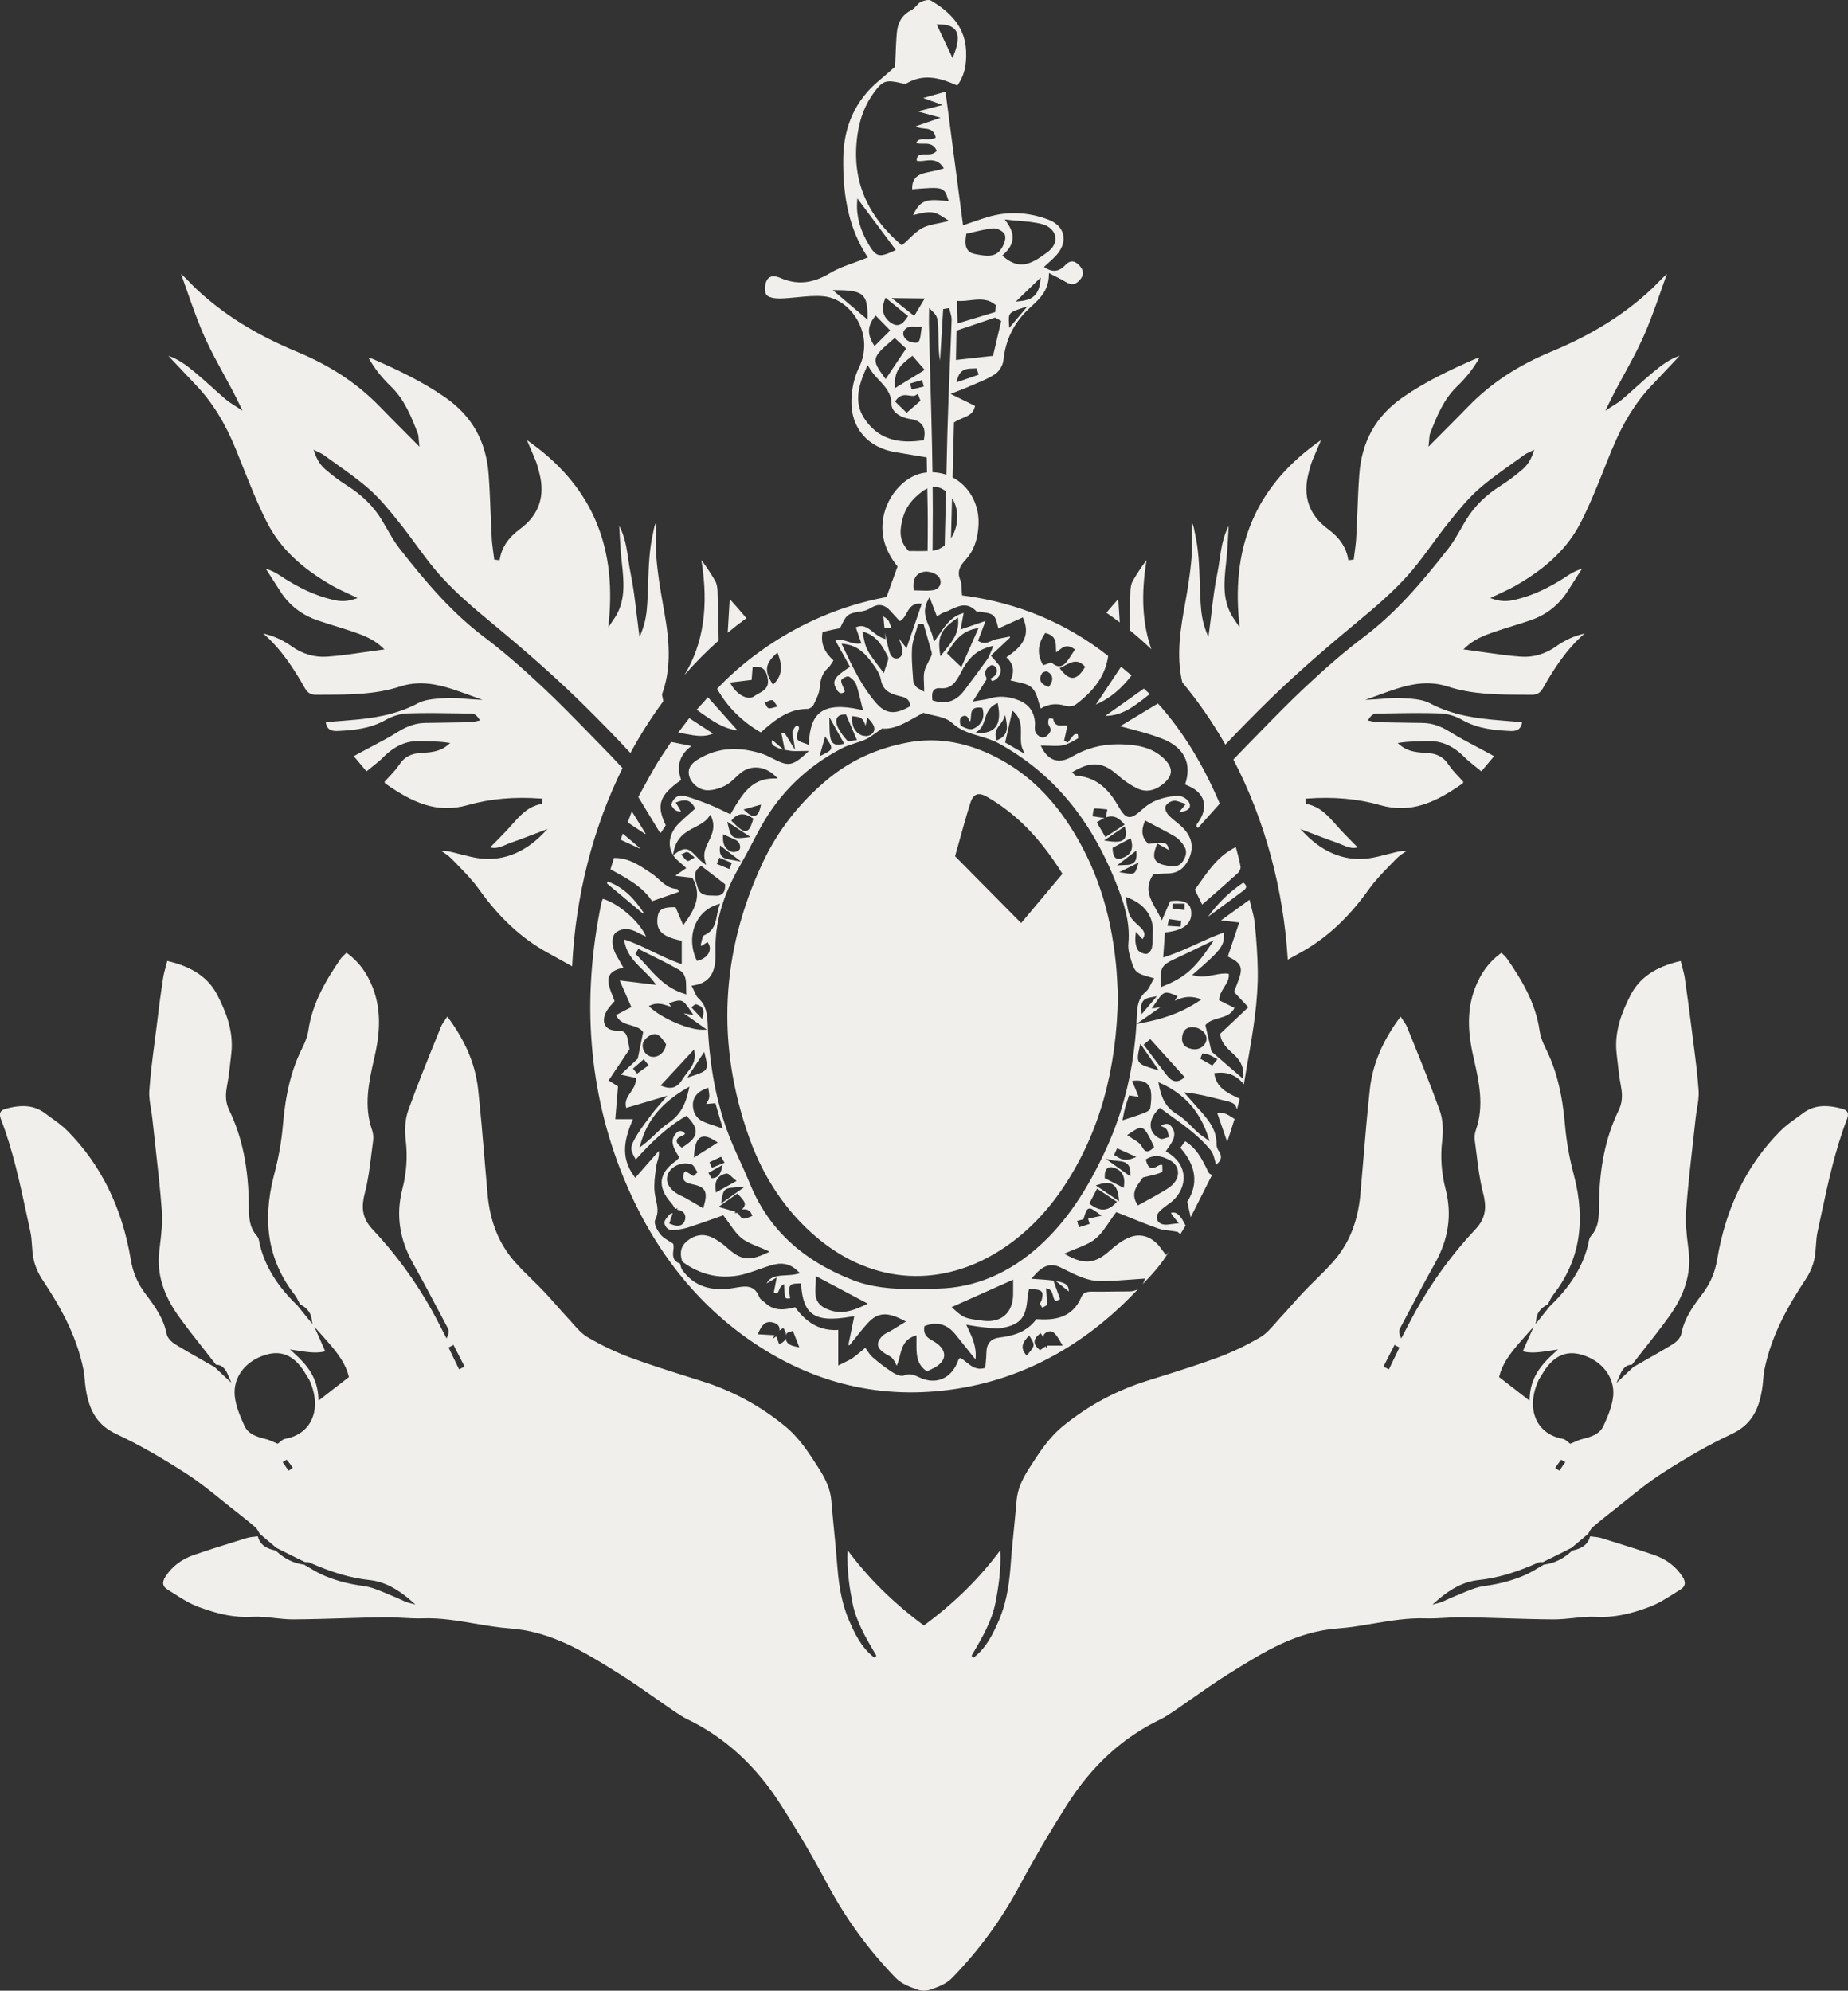
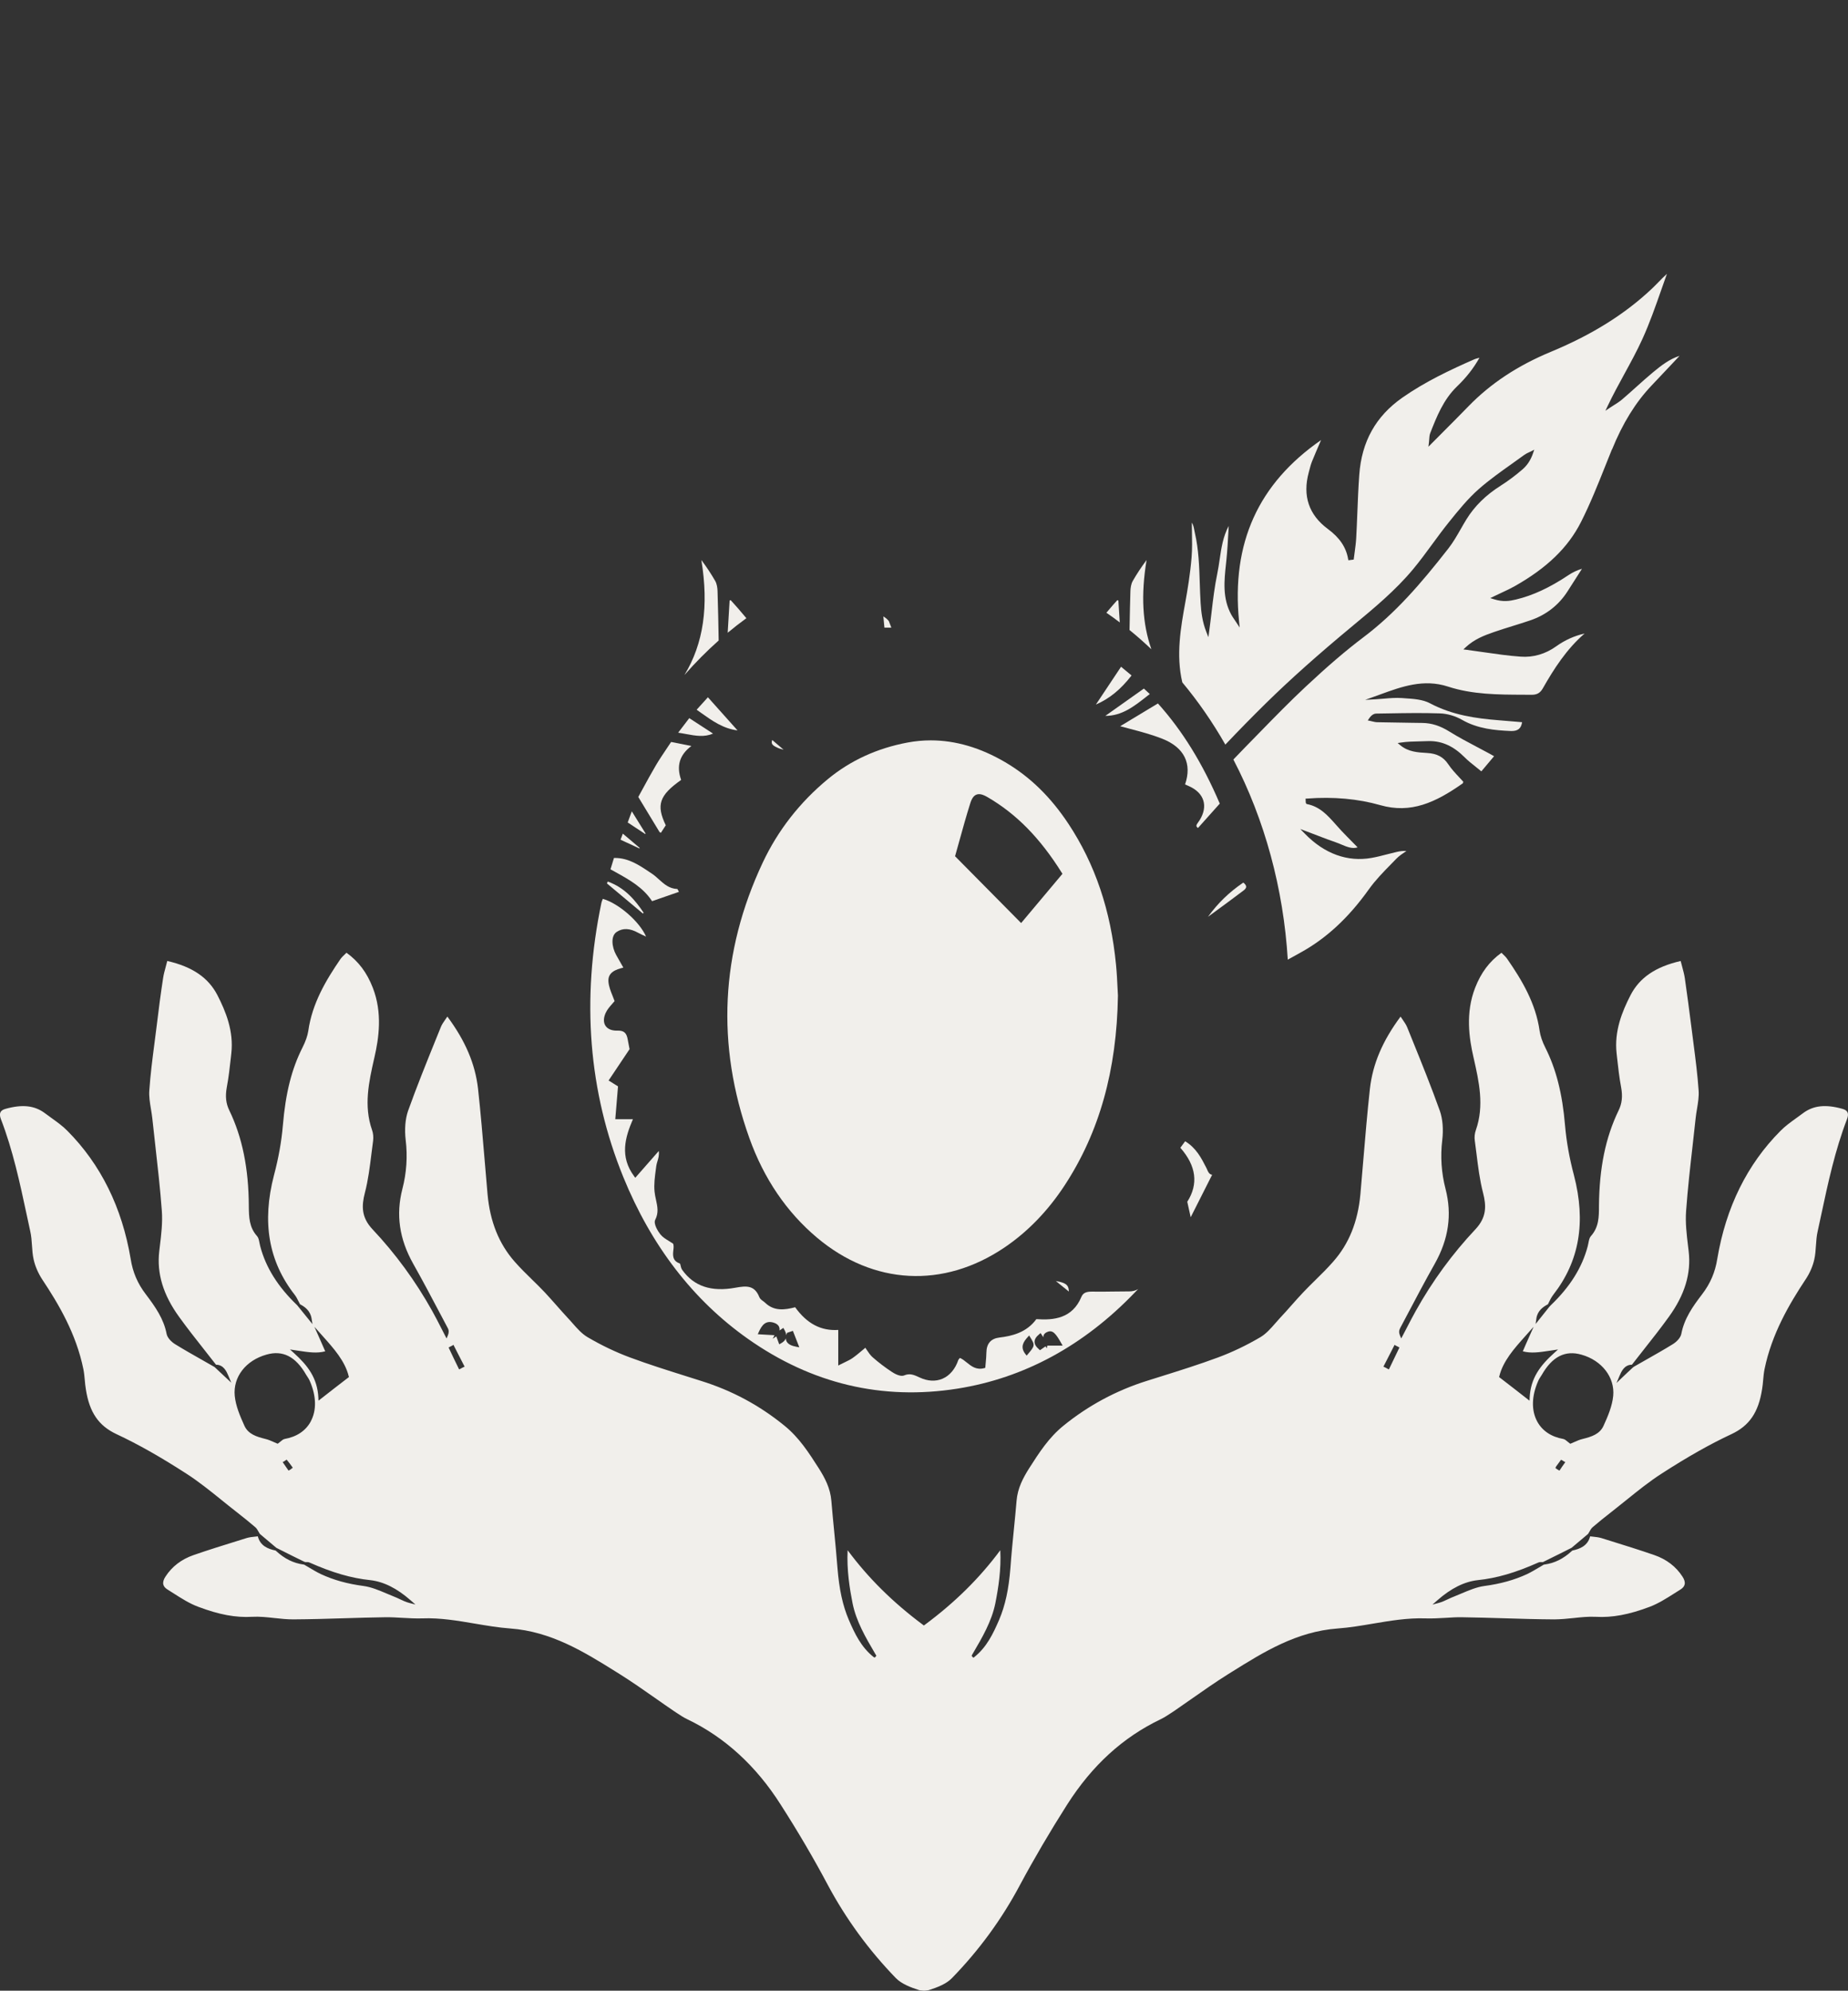
<svg xmlns="http://www.w3.org/2000/svg" id="Calque_2" viewBox="0 0 129.964 139.977">
  <rect x="0" y="0" width="129.964" height="139.977" fill="#333333" stroke="none" />
  <g id="Components">
    <g id="fecd8d18-1b09-4610-8640-aa715bdb2df1_31">
      <path d="m78.576,42.201c-.214.233-.422.477-.623.715l-.144.169c.308.211.618.435.941.681l-.027-.418c-.024-.374-.05-.747-.071-1.121l-.075-.025Z" style="fill:#f1efeb; stroke-width:0px;" />
      <path d="m80.636,39.377c-.367.492-.688.977-.971,1.471-.124.215-.158.504-.166.709-.026.821-.042,1.643-.057,2.464l-.006.279c.52.423,1.036.877,1.538,1.355-.634-1.808-.742-3.825-.339-6.277Z" style="fill:#f1efeb; stroke-width:0px;" />
      <path d="m113.371,31.6c.745-1.836,1.652-3.304,2.773-4.485.533-.562,1.065-1.127,1.603-1.698l.372-.396c-.705.226-1.291.679-1.876,1.164-.408.339-.81.699-1.198,1.049-.32.287-.64.574-.967.853-.181.154-.385.282-.581.405-.091.058-.182.114-.271.174l-.324.217.168-.352c.37-.776.778-1.522,1.173-2.245.452-.829.881-1.612,1.257-2.438.51-1.116.924-2.301,1.325-3.445.134-.383.268-.766.405-1.147-.22.196-.421.402-.617.604-.155.158-.308.315-.467.464-1.892,1.778-4.204,3.221-7.068,4.409-2.343.972-4.241,2.226-5.805,3.834-.574.592-1.156,1.176-1.755,1.776-.276.277-.557.559-.841.846l-.22.222.037-.31c.01-.078.015-.151.019-.222.01-.15.019-.293.07-.424.455-1.16.925-2.358,1.884-3.282.661-.637,1.155-1.267,1.579-2.018-.018.005-.034.009-.051.014-.138.035-.23.059-.311.095-1.679.736-3.453,1.572-5.055,2.692-1.874,1.31-2.867,3.086-3.036,5.43-.065.886-.101,1.79-.135,2.664-.024.598-.048,1.195-.081,1.792-.019.33-.064.661-.107.982-.021.146-.04.294-.058.44l-.011.083-.376.047-.018-.1c-.144-.82-.596-1.488-1.425-2.102-1.334-.987-1.786-2.322-1.344-3.967l.046-.174c.052-.199.105-.405.184-.602.182-.448.373-.892.565-1.336l.072-.169c-4.423,3.067-6.31,7.241-5.766,12.747l.043.434-.239-.364c-.049-.075-.094-.142-.136-.203-.084-.123-.157-.231-.218-.344-.627-1.154-.496-2.38-.369-3.565l.029-.279c.067-.647.103-1.31.139-1.952.009-.145.017-.291.024-.436-.402.744-.522,1.566-.639,2.364-.049.331-.099.673-.168,1.004-.185.89-.293,1.79-.405,2.742-.051.427-.102.86-.163,1.305l-.055.407-.15-.383c-.281-.716-.356-1.392-.396-2.016-.029-.467-.045-.941-.06-1.4-.037-1.161-.075-2.361-.342-3.521-.015-.065-.027-.13-.04-.195-.04-.207-.076-.394-.179-.54.002.199.006.398.01.596.012.64.024,1.244-.026,1.858-.096,1.164-.286,2.299-.441,3.156-.314,1.731-.668,3.692-.21,5.623,1.114,1.334,2.132,2.806,3.027,4.375.948-1.001,1.91-1.98,2.859-2.914,1.718-1.685,3.65-3.409,6.082-5.425l.066-.055c1.455-1.206,2.959-2.453,4.189-3.93.477-.572.927-1.185,1.362-1.779.372-.507.757-1.031,1.158-1.53.663-.824,1.34-1.665,2.131-2.356.721-.632,1.518-1.197,2.287-1.744.301-.213.601-.426.896-.643.1-.073.211-.124.318-.174.047-.021.095-.043.141-.066l.235-.121-.085.25c-.162.474-.406.847-.747,1.14-.5.431-1.013.814-1.522,1.136-1.053.666-1.845,1.445-2.422,2.383-.135.219-.263.443-.39.667-.265.462-.537.94-.87,1.366-1.982,2.539-3.757,4.573-5.974,6.245-1.225.924-2.516,2.028-4.064,3.477-1.115,1.043-2.202,2.157-3.253,3.234-.319.327-.638.653-.958.98-.295.3-.585.603-.874.907,2.202,4.222,3.523,9.082,3.826,14.073l.138-.077c.252-.141.504-.281.757-.42,1.809-.993,3.381-2.448,4.807-4.449.459-.644,1.025-1.224,1.574-1.782.12-.123.24-.246.359-.369.188-.193.415-.347.635-.494.024-.017.05-.033.074-.051-.258-.017-.489.023-.704.073-.213.049-.426.103-.639.158-.359.093-.731.19-1.105.256-1.691.3-3.311-.284-4.68-1.687l-.336-.343.449.169c.275.102.526.199.761.289.469.181.874.336,1.284.475.135.046.269.102.401.158.393.165.767.32,1.137.197-.099-.1-.196-.199-.293-.297-.289-.293-.573-.579-.85-.872-.128-.137-.253-.277-.378-.419-.581-.655-1.129-1.274-2.032-1.452-.093-.019-.096-.106-.099-.199,0-.025-.001-.052-.003-.077l-.008-.106.106-.008c1.844-.14,3.583.015,5.15.463,2.147.61,3.873-.172,5.809-1.54,0-.004.01-.037.017-.062.004-.014.009-.028.014-.043-.097-.108-.196-.215-.298-.322-.263-.281-.535-.572-.754-.899-.347-.522-.795-.762-1.499-.803-.656-.037-1.32-.075-1.884-.546l-.183-.152.235-.035c.439-.066.876-.075,1.299-.083.184-.004.367-.008.55-.016.051-.003.102-.004.151-.004.915,0,1.708.368,2.484,1.149.221.223.473.423.765.655.125.101.259.207.402.325l.895-1.065c-.133-.075-.243-.138-.354-.198-.282-.154-.566-.304-.852-.454-.643-.339-1.308-.69-1.935-1.081-.645-.403-1.248-.597-1.895-.606l-.793-.011c-.796-.011-1.592-.022-2.388-.04-.124-.003-.243-.031-.358-.06-.05-.013-.1-.025-.149-.035l-.157-.03.089-.134c.152-.229.325-.347.513-.349.3-.004.6-.009.9-.014,1.171-.021,2.382-.04,3.571.001.516.017,1.083.182,1.556.453,1.103.635,2.331.738,3.397.785.028.001.056.002.083.002.456,0,.673-.181.744-.621l-.477-.04c-.396-.033-.787-.066-1.18-.098-1.576-.125-3.252-.356-4.825-1.193-.5-.266-1.142-.31-1.763-.351l-.218-.016c-.415-.03-.847.007-1.264.044-.192.016-.384.032-.575.043l-.733.041,1.066-.384c1.498-.546,3.045-1.11,4.761-.549,1.713.56,3.535.566,5.296.572l.583.003h.011c.368,0,.593-.132.775-.451.773-1.358,1.664-2.756,2.938-3.856-.723.164-1.393.466-1.995.899-.749.539-1.622.796-2.503.727-.858-.06-1.704-.183-2.6-.312-.392-.057-.791-.114-1.2-.169l-.226-.029.166-.154c.601-.559,1.281-.823,1.984-1.066.436-.151.885-.29,1.318-.425.405-.125.825-.256,1.234-.396,1.119-.381,2.005-1.072,2.632-2.055l1.005-1.571c-.33.095-.647.244-.946.443-1.335.89-2.512,1.435-3.705,1.719-.44.105-.89.182-1.541-.022l-.257-.08.242-.117c.202-.099.387-.185.56-.265.338-.157.629-.294.905-.449,2.28-1.287,3.766-2.724,4.675-4.521.649-1.282,1.193-2.647,1.719-3.968.151-.379.302-.757.455-1.134Z" style="fill:#f1efeb; stroke-width:0px;" />
      <path d="m52.49,43.468c-.413-.497-.767-.903-1.103-1.268l-.075.025c-.021.359-.043.72-.065,1.079-.024.396-.049.792-.071,1.188.431-.359.872-.703,1.315-1.024Z" style="fill:#f1efeb; stroke-width:0px;" />
-       <path d="m46.601,42.36c-.155-.86-.346-1.995-.44-3.157-.051-.614-.038-1.219-.026-1.858.004-.198.008-.397.01-.597-.103.147-.14.335-.18.543-.012.065-.024.129-.039.193-.267,1.16-.306,2.361-.343,3.523-.015.458-.03.932-.06,1.397-.038.622-.112,1.298-.395,2.016l-.15.383-.055-.407c-.06-.443-.112-.877-.163-1.303-.113-.954-.221-1.855-.405-2.744-.069-.331-.119-.673-.167-1.003-.117-.799-.237-1.621-.641-2.366.008.143.016.284.023.426.036.645.073,1.312.141,1.964l.029.283c.126,1.185.257,2.409-.369,3.562-.061.112-.133.218-.216.34-.043.062-.089.131-.139.207l-.239.364.043-.434c.545-5.506-1.342-9.68-5.766-12.747.032.075.065.151.099.228.183.425.366.85.538,1.277.078.194.131.398.182.595l.048.18c.442,1.647-.009,2.981-1.344,3.968-.829.614-1.281,1.281-1.424,2.102l-.018.1-.376-.047-.011-.083c-.018-.147-.038-.294-.058-.441-.044-.32-.09-.652-.107-.981-.032-.595-.057-1.19-.081-1.785-.035-.876-.071-1.782-.136-2.671-.169-2.345-1.162-4.12-3.036-5.43-1.602-1.12-3.376-1.956-5.055-2.692-.083-.036-.174-.06-.312-.096-.016-.004-.032-.008-.05-.013.424.751.918,1.381,1.579,2.018.959.924,1.429,2.122,1.884,3.282.052.131.06.273.07.424.004.069.009.144.019.222l.037.31-1.038-1.045c-.606-.608-1.195-1.2-1.776-1.799-1.565-1.608-3.463-2.862-5.806-3.834-2.865-1.188-5.178-2.631-7.068-4.409-.158-.149-.31-.305-.463-.461-.197-.202-.399-.409-.62-.606.138.383.273.768.407,1.152.4,1.144.814,2.326,1.322,3.44.376.823.802,1.603,1.253,2.43.397.726.806,1.475,1.177,2.254l.168.352-.324-.218c-.09-.06-.182-.118-.274-.176-.195-.123-.398-.25-.577-.403-.324-.277-.642-.562-.959-.848-.391-.351-.795-.713-1.205-1.054-.585-.485-1.171-.939-1.876-1.164l.372.396c.538.571,1.069,1.136,1.603,1.698,1.121,1.183,2.027,2.649,2.772,4.485.152.375.303.751.452,1.128.527,1.322,1.071,2.689,1.722,3.974.909,1.797,2.394,3.233,4.675,4.521.276.155.567.292.905.449.173.08.357.166.56.264l.242.118-.257.08c-.651.204-1.101.128-1.54.022-1.192-.282-2.37-.829-3.706-1.719-.299-.199-.616-.349-.946-.443l1.006,1.571c.627.982,1.512,1.674,2.632,2.055.409.141.831.271,1.238.398.432.134.879.272,1.315.423.702.242,1.383.507,1.983,1.066l.166.154-.226.029c-.408.055-.807.112-1.198.169-.895.13-1.742.253-2.601.312-.893.065-1.755-.19-2.503-.727-.603-.434-1.272-.735-1.996-.899,1.273,1.1,2.164,2.498,2.938,3.856.183.319.407.451.775.451h.011l.583-.003c1.762-.006,3.583-.012,5.296-.572,1.713-.559,3.262.004,4.76.549l1.067.384-.733-.041c-.191-.011-.383-.026-.574-.043-.418-.036-.851-.073-1.264-.044l-.218.016c-.622.041-1.265.085-1.764.351-1.572.837-3.248,1.068-4.824,1.193-.396.031-.79.065-1.188.099l-.469.039c.071.44.288.621.744.621.026,0,.055-.001.083-.002,1.065-.047,2.294-.15,3.397-.785.473-.272,1.04-.436,1.557-.453,1.191-.042,2.401-.021,3.57-.001.3.005.601.01.9.014.188.002.36.12.513.349l.089.133-.157.031c-.049.01-.099.022-.147.034-.116.028-.235.058-.359.06-.796.018-1.592.029-2.388.04l-.794.011c-.646.01-1.249.203-1.895.606-.626.392-1.291.742-1.934,1.081-.285.149-.57.3-.854.454-.11.06-.221.123-.353.198l.895,1.065c.144-.118.277-.225.403-.325.292-.232.544-.433.764-.655.819-.823,1.657-1.19,2.636-1.145.183.008.366.012.55.016.423.008.86.017,1.299.083l.235.035-.183.152c-.562.47-1.227.509-1.868.545-.719.042-1.168.281-1.515.804-.218.327-.49.618-.754.898-.101.107-.201.215-.298.322.005.016.01.03.014.044.007.025.018.06.023.068,1.928,1.361,3.655,2.143,5.802,1.534,1.567-.448,3.302-.603,5.15-.463l.106.008-.008.106c-.002.025-.002.052-.003.077-.003.093-.005.181-.099.199-.903.178-1.451.797-2.032,1.452-.125.142-.25.282-.378.419-.276.293-.56.579-.85.872-.097.098-.194.196-.293.297.37.123.744-.032,1.137-.197.133-.056.267-.112.401-.158.408-.139.81-.293,1.277-.472.236-.091.49-.189.769-.292l.449-.169-.336.343c-1.369,1.403-2.989,1.984-4.681,1.687-.374-.067-.746-.163-1.107-.256-.212-.055-.424-.109-.637-.158-.215-.05-.45-.096-.704-.072.024.017.05.033.075.05.22.147.447.301.635.494.12.125.242.25.364.374.547.558,1.111,1.135,1.568,1.777,1.427,2.001,2.999,3.456,4.807,4.449.457.252.913.506,1.369.76l.374.207c.235-4.913,1.459-9.727,3.543-13.938-.527-.57-.998-1.065-1.438-1.512-.318-.324-.637-.649-.954-.976-1.052-1.078-2.14-2.193-3.258-3.238-1.542-1.443-2.834-2.548-4.064-3.477-2.215-1.671-3.989-3.704-5.973-6.245-.334-.427-.607-.905-.872-1.369-.127-.223-.255-.445-.389-.664-.575-.936-1.367-1.716-2.422-2.383-.514-.326-1.025-.708-1.522-1.136-.342-.294-.586-.667-.748-1.14l-.085-.249.235.12c.045.022.092.044.139.065.108.05.22.102.32.175.293.215.591.426.889.637.772.549,1.571,1.116,2.295,1.75.788.689,1.463,1.526,2.114,2.336l.017.021c.401.499.786,1.023,1.158,1.53.435.594.886,1.207,1.362,1.779,1.234,1.481,2.744,2.732,4.204,3.941l.052.043c2.439,2.022,4.371,3.746,6.081,5.425,1.237,1.214,2.356,2.361,3.416,3.503.697-1.286,1.468-2.499,2.308-3.635l-.027-.166c-.012-.071-.024-.125-.034-.168-.019-.082-.032-.142-.01-.204.79-2.189.384-4.434.024-6.413Z" style="fill:#f1efeb; stroke-width:0px;" />
      <path d="m50.542,45.036c-.019-1.115-.042-2.308-.08-3.479-.007-.204-.04-.491-.165-.71-.287-.498-.607-.982-.973-1.471.532,3.251.152,5.877-1.19,8.088.758-.865,1.562-1.676,2.408-2.428Z" style="fill:#f1efeb; stroke-width:0px;" />
-       <path d="m70.567,25.343c.149-1.471.753-2.676,1.844-3.683l.089-.083c.632-.583,1.228-1.135,1.266-2.208l.006-.171.15.08c.153.081.288.149.41.212.237.121.424.216.606.33.43.271.773.196,1.085-.239.217-.304.179-.597-.12-.92-.171-.184-.342-.276-.509-.277h-.002c-.153,0-.307.08-.455.238-.298.317-.726.632-1.397.225l-.119-.073.102-.096c.097-.093.191-.178.281-.26.184-.166.355-.322.504-.491.411-.471.571-.988.452-1.459-.115-.457-.488-.824-1.05-1.033-1.428-.533-2.859-.591-4.259-.17-.326.098-.646.208-1.016.335-.183.062-.375.129-.584.199l-.123.041-.505-3.845-.728-5.543-.294.08c-.423.116-.832.229-1.238.349-.004.002-.01.01-.017.021l1.345.48-1.753.454c.483.132.83.227,1.278.349l.333.092-1.741.602c.163.116.359.135.565.154.321.031.685.065.814.557l.022.087-.081.037c-.2.093-.414.083-.62.076-.31-.012-.538-.019-.682.261.138.061.311.057.484.056.345-.01.715-.012.935.427l.033.067-.052.055c-.193.203-.483.205-.731.197-.364-.005-.604-.006-.633.444.172.052.371.027.582.003.415-.05.882-.109,1.253.419l.084.118-.138.045c-.232.076-.477.125-.713.172-.781.155-1.403.278-1.38,1.254,2.158-.178,2.252-.17,2.518.688l.049.156-.163-.019c-1.456-.172-1.845-.033-2.34.993,1.307-.327,1.496-.282,2.323.271l.198.133-.231.06c-.173.044-.351.08-.527.115-.401.08-.78.155-1.109.331-.34.181-.631.46-.94.756-.141.134-.282.271-.433.401l-.07.06-.07-.06c-2.508-2.172-3.502-4.72-3.04-7.789.171-1.137.55-2.088,1.158-2.908.613-.829.829-.902,1.952-.64.152.035.286.034.351-.002,1.251-.728,2.438-.33,3.549.161.471-.646.662-1.397.619-2.418-.064-1.481-.826-2.58-2.475-3.56-.14-.084-.48-.013-.717.101-.108.053-.201.155-.3.264-.106.116-.216.237-.359.31-.619.315-.953.83-1.019,1.576-.047.526-.068,1.052-.091,1.607-.01.246-.021.497-.033.752l-.002.046-.356.311c-.259.227-.532.466-.81.699-1.607,1.346-2.441,3.16-2.477,5.393-.046,2.888.48,5.08,1.657,6.898l.07.108-.12.048c-.288.117-.575.221-.856.322-.605.219-1.176.425-1.683.732-1.23.744-2.346.849-3.518.327-.254-.113-.491-.137-.664-.066-.132.053-.231.16-.297.318-.116.284-.138.761.01.95.144.185.581.259.935.257.398-.009.808-.049,1.203-.088.612-.06,1.247-.126,1.865-.07.939.08,1.858.727,2.401,1.688.591,1.047.626,2.265.096,3.342-.322.654-.509,1.48-.525,2.325-.037,1.925,1.173,3.311,3.157,3.618.414.064.828.135,1.288.213.239.041.491.085.763.13l.088.015.001.089c.008.521.019,1.062.03,1.615.026,1.258.054,2.559.039,3.873l-.015,1.403.01-.001c.11-.004.22-.004.328,0h.014c.002-.41.006-.82.009-1.23.006-.69.011-1.379.011-2.068-.002-2.999-.086-6.048-.167-8.997-.038-1.371-.076-2.742-.105-4.113-.004-.158-.001-.316.003-.503.002-.099.004-.205.006-.324l.003-.254.179.18c.455.454.455.484.478,2.054v.032c.008.5.024.967.115,1.433l.217-3.618.427-.069.021.099c.016.072.036.144.057.217.047.168.096.341.089.519-.036,1.056-.08,2.11-.124,3.166-.065,1.557-.131,3.166-.172,4.749-.052,2.072-.101,4.146-.149,6.218l-.06,2.54c.143.006.284.014.427.022l.244-9.489.048-.03c.185-.118.375-.198.559-.276.431-.182.774-.326.873-.86l-1.716-.842.225-.09c.162-.065.305-.12.435-.17.25-.097.447-.173.64-.26.163-.072.328-.143.493-.212.461-.193.939-.395,1.348-.67.279-.189.536-.615.57-.95Zm-4.526-23.63c.603.008.974.145,1.169.435.231.344.191.886-.128,1.709l-.09.231-1.122-2.378.171.003Zm-5.763,12.53l.018-.291,2.705,3.628-.119.055c-.428.199-.717.308-.944.308-.328,0-.528-.226-.834-.733-.607-1.01-.885-2.007-.825-2.966Zm2.572,9.587l.072-.061.802.739-1.44,2.146-.09-.124c-.926-1.277-.901-1.379.656-2.699Zm-1.347.503l-.071-.114c-.446-.715-.424-1.294.074-1.935l.074-.097,1.024,1.048-1.102,1.099Zm2.018-.897c.006-.112.061-.273.292-.401.138-.076.305-.071.519-.065.107.003.228.006.365.001l.133-.006-.022.131c-.021.12-.034.231-.047.333-.029.243-.052.435-.157.591-.026.039-.07.064-.131.074-.024.005-.053.007-.085.007-.174,0-.435-.064-.575-.163-.192-.137-.301-.324-.291-.502Zm.282-1.127c-.193.284-.407.549-.71.549-.121,0-.256-.042-.41-.143-.571-.375-.731-.943-.46-1.644l.053-.138,1.583,1.294-.056.081Zm-5.238-1.91l.294.002c1.83.009,2.152.284,2.154,1.844l.001.231-2.449-2.077Zm6.414,10.477l-.015.074-.074.011c-.352.054-.685.08-.997.08-1.312,0-2.28-.475-3-1.459-.839-1.147-.607-2.276.039-3.728l.085-.19.105.181c.207.357.464.633.713.898.436.468.85.908.861,1.68.01.562.666.948,1.31,1.039.409.058.688.197.851.428.168.236.208.56.122.987Zm-.545-3.103l.111-.08.19.486-.057.049c-.252.221-.504.44-.843.733l-.074.064-.07-.067c-.185-.18-.373-.363-.579-.565l-.167-.162.054-.075c.317-.443.673-.388.959-.342.181.028.339.055.477-.041Zm-.43-.808l.845-.242.119.454-.852.21-.112-.422Zm-1.06.323l-.008-.181c-.052-1.092.499-1.518,1.081-1.97l.153-.118.861.993-2.088,1.275Zm1.35-5.075l-1.585-1.253,2.325.027-.74,1.226Zm6.684.843l-.017-.266c-.049-.777-.014-.819.938-1.13l.357-.117-1.278,1.513Zm2.179-3.247c-.124,1.085-.751,1.298-1.411,1.367l-.307.032.222-.216c.384-.372.769-.744,1.315-1.272l.214-.207-.033.296Zm-2.256-4.351c.241.028.485.048.73.068.549.045,1.117.092,1.657.232.488.128.853.471.927.872.044.233.024.69-.594,1.137-.57.412-1.145.827-1.789.827-.389,0-.801-.151-1.253-.546l-.09-.078.088-.081c.769-.701.838-1.398.225-2.264l-.139-.195.238.027Zm-2.952,1.048l.013-.071.07-.015c.158-.033.32-.072.485-.111.428-.102.871-.206,1.327-.25.015-.001.029-.002.045-.002.269,0,.672.202.776.446.135.318-.137.81-.193.906-.265.455-.629.574-1.009.574-.221,0-.447-.04-.662-.078l-.18-.031c-.269-.044-.457-.146-.576-.314-.157-.222-.186-.537-.097-1.055Zm-.531,4.659c.275.009.55-.021.817-.051.597-.069,1.216-.141,1.751.308l.042.035-.035.485-2.647.801-.043-1.583.114.005Zm-.149,5.72l.048-.191c.19-.757.679-.769,1.073-.778.067-.001.135-.003.202-.008l.081-.006.027.076c.031.089.061.178.093.268l.034.101-1.559.539Zm2.568-1.863l-.075.009-2.533.281.037-2.062,2.715-.919.431.236-.018.079-.557,2.375Z" style="fill:#f1efeb; stroke-width:0px;" />
      <path d="m123.921,97.689c.037-.218.057-.439.076-.652.022-.247.046-.501.095-.751.503-2.483,1.74-4.588,2.886-6.318.292-.434.51-.932.614-1.405.073-.316.096-.651.117-.976.022-.335.046-.681.123-1.015.083-.378.164-.759.246-1.139.479-2.242.976-4.561,1.818-6.745.078-.204.088-.367.028-.485-.055-.107-.171-.185-.347-.233l-.001-.001c-1.198-.335-2.057-.237-2.786.312-.154.117-.311.231-.469.343-.383.275-.779.56-1.109.897-2.339,2.348-3.833,5.373-4.441,8.992-.149.946-.49,1.74-1.07,2.498-.651.849-1.254,1.7-1.46,2.784-.057.281-.342.565-.6.722-.612.379-1.247.738-1.861,1.086-.285.161-.568.322-.851.485l-.081.056c-.26.24-.529.489-.788.739l-.375.36.202-.479c.135-.319.338-.801.882-.805l.022-.029c.27-.349.543-.694.816-1.04.585-.741,1.19-1.507,1.751-2.287,1.127-1.551,1.585-3.063,1.4-4.625l-.04-.337c-.1-.822-.202-1.673-.14-2.493.112-1.545.289-3.104.46-4.613.071-.633.143-1.266.21-1.9.023-.224.061-.451.098-.672.071-.427.144-.869.112-1.289-.075-1.103-.221-2.226-.361-3.31-.047-.362-.094-.724-.139-1.085-.158-1.232-.303-2.347-.47-3.497-.038-.259-.11-.524-.186-.807-.035-.129-.071-.262-.106-.402-1.767.405-2.889,1.17-3.526,2.402-.584,1.141-1.156,2.519-.979,4.099l.032.291c.076.689.155,1.401.286,2.092.116.637.06,1.139-.179,1.626-.917,1.897-1.355,4.027-1.38,6.704,0,.77,0,1.5-.576,2.141-.095.107-.129.284-.165.472-.016.079-.031.159-.051.234-.393,1.492-1.242,2.85-2.6,4.149l-.102.109-.961,1.204.053-.385c.074-.543.477-.819.774-.98l.041-.022.023-.05c.095-.2.203-.427.352-.619,1.835-2.356,2.311-5.106,1.451-8.407-.317-1.194-.527-2.368-.624-3.489-.186-2.234-.628-3.976-1.389-5.481-.21-.419-.345-.812-.399-1.171-.273-1.952-1.254-3.584-2.273-5.057-.084-.127-.201-.238-.336-.368-.025-.023-.051-.048-.076-.073-.847.61-1.435,1.395-1.85,2.46-.69,1.769-.425,3.546-.115,4.897l.018.077c.368,1.632.75,3.318.148,5.032-.085.236-.112.509-.075.748.043.309.081.617.119.926.112.908.229,1.847.459,2.733.244.938.248,1.732-.525,2.561-1.626,1.726-3.041,3.659-4.204,5.748-.199.353-.389.721-.573,1.076-.114.222-.229.442-.346.663l-.105.197-.088-.206c-.081-.192-.076-.358.015-.523l.455-.859c.636-1.206,1.294-2.453,1.976-3.662.976-1.735,1.225-3.456.759-5.261-.293-1.126-.371-2.283-.232-3.438.089-.75.03-1.476-.165-2.043-.598-1.676-1.278-3.359-1.937-4.987l-.371-.917c-.073-.172-.186-.337-.317-.527-.046-.066-.093-.135-.141-.207-1.269,1.708-1.955,3.32-2.156,5.066-.188,1.718-.335,3.472-.477,5.168-.064.753-.127,1.506-.193,2.259-.178,1.938-.805,3.488-1.917,4.742-.393.451-.826.878-1.246,1.29-.288.283-.585.575-.865.872-.283.298-.558.608-.823.908-.258.293-.525.595-.798.882-.11.118-.218.242-.326.367-.315.361-.64.735-1.046.981-.991.584-2.003,1.067-3.008,1.438-1.312.487-2.667.912-3.977,1.323-.336.105-.673.211-1.009.317-2.15.675-4.123,1.735-5.864,3.151-1.034.837-1.707,1.889-2.42,3.003-.419.665-.81,1.393-.881,2.283-.056.669-.122,1.338-.189,2.007-.088.886-.179,1.802-.242,2.702-.121,1.523-.367,2.653-.798,3.664-.423.98-.873,1.915-1.731,2.602l-.074.06-.126-.126.031-.082.066-.113c.645-1.099,1.312-2.234,1.571-3.514.213-1.082.416-2.361.347-3.728-1.45,1.956-3.189,3.674-5.309,5.245l-.064.047-.064-.047c-2.119-1.578-3.854-3.296-5.299-5.245-.069,1.387.146,2.712.347,3.729.257,1.273.921,2.406,1.563,3.501l.113.192-.12.133-.088-.053c-.86-.689-1.31-1.624-1.731-2.602-.43-1.01-.676-2.139-.799-3.663-.065-.859-.15-1.733-.232-2.578-.069-.711-.139-1.421-.197-2.132-.072-.893-.463-1.619-.874-2.272-.717-1.121-1.392-2.175-2.427-3.014-1.768-1.438-3.688-2.469-5.875-3.151-.364-.116-.728-.231-1.092-.345-1.278-.403-2.6-.819-3.883-1.296-1.004-.371-2.016-.855-3.008-1.438-.399-.241-.72-.606-1.03-.958-.116-.133-.232-.265-.352-.39-.266-.286-.526-.581-.788-.878-.271-.306-.543-.613-.822-.913-.288-.305-.594-.605-.891-.895-.413-.404-.84-.823-1.231-1.268-1.105-1.257-1.73-2.808-1.906-4.741-.068-.773-.134-1.546-.198-2.319-.141-1.676-.286-3.409-.472-5.108-.202-1.745-.889-3.358-2.157-5.065-.05.074-.099.144-.145.211-.131.189-.245.352-.311.522l-.347.856c-.666,1.647-1.356,3.352-1.963,5.05-.194.566-.253,1.292-.164,2.042.14,1.155.061,2.312-.232,3.439-.466,1.804-.217,3.524.76,5.26.667,1.184,1.312,2.405,1.935,3.586l.496.938c.086.157.087.323.004.521l-.089.209-.104-.202c-.087-.167-.173-.335-.259-.504-.208-.407-.423-.829-.649-1.232-1.165-2.09-2.58-4.024-4.206-5.749-.773-.829-.769-1.623-.525-2.561.231-.886.347-1.823.459-2.731.038-.31.076-.618.119-.927.03-.265.004-.531-.075-.749-.601-1.715-.22-3.401.149-5.033l.018-.077c.31-1.351.575-3.127-.115-4.897-.414-1.065-1.003-1.85-1.85-2.46-.03.029-.06.059-.09.087-.132.125-.246.233-.334.356-1.014,1.478-1.991,3.115-2.262,5.053-.054.348-.188.731-.41,1.173-.764,1.512-1.188,3.202-1.379,5.481-.095,1.119-.305,2.293-.623,3.489-.86,3.3-.385,6.051,1.451,8.407.113.144.195.309.274.467.024.049.05.099.076.148l.029.057.036.019c.291.157.689.43.775.978l.064.398-1.073-1.325c-1.358-1.301-2.209-2.658-2.6-4.149-.021-.076-.036-.157-.052-.238-.036-.185-.07-.361-.165-.468-.567-.63-.576-1.346-.586-2.103v-.037c-.013-2.63-.46-4.823-1.37-6.704-.239-.489-.295-.99-.179-1.626.131-.69.21-1.4.286-2.088l.032-.295c.179-1.58-.394-2.958-.978-4.099-.638-1.232-1.76-1.997-3.526-2.402-.036.142-.072.276-.107.406-.077.28-.148.545-.186.803-.159,1.035-.308,2.146-.469,3.497-.045.361-.092.723-.139,1.085-.141,1.084-.286,2.206-.361,3.309-.033.423.041.866.112,1.296.036.218.074.444.098.666.068.646.141,1.292.214,1.937.169,1.497.344,3.045.456,4.577.061.819-.041,1.67-.141,2.491l-.04.339c-.184,1.562.274,3.075,1.4,4.625.557.773,1.156,1.533,1.736,2.268.278.352.557.704.832,1.06l.021.029c.545.003.748.485.883.805l.191.456-.362-.336c-.139-.127-.273-.255-.407-.381-.129-.121-.256-.241-.383-.359l-.026-.024-.056-.031c-.287-.166-.576-.33-.866-.494-.609-.345-1.239-.702-1.847-1.077-.257-.158-.543-.442-.598-.721-.202-1.057-.781-1.887-1.461-2.786-.581-.758-.921-1.552-1.069-2.498-.606-3.607-2.101-6.633-4.441-8.991-.33-.338-.727-.622-1.109-.897-.157-.112-.315-.226-.469-.343-.732-.551-1.593-.645-2.786-.312-.177.049-.293.127-.348.234-.06.118-.05.281.028.485.841,2.18,1.336,4.494,1.815,6.732.082.385.165.769.249,1.153.076.331.1.677.122,1.01.021.325.044.661.117.978.102.465.317.964.606,1.406,1.147,1.723,2.39,3.82,2.894,6.317.05.252.073.508.096.755.019.213.039.434.076.648.251,1.62.894,2.562,2.149,3.151,1.512.707,3.073,1.589,4.913,2.776.866.557,1.69,1.221,2.484,1.862.344.277.686.554,1.033.823.535.417.959.762,1.334,1.083.1.085.165.203.229.317.029.053.059.105.091.154l.021.018,1.143.964.105.053c.722.366,1.309.658,1.849.92l.084.029.052-.001c.078-.004.153-.002.23.028,1.629.721,2.948,1.103,4.279,1.242.947.108,1.875.571,2.84,1.417l.341.298-.439-.114c-.238-.062-.455-.165-.664-.265-.14-.066-.271-.129-.406-.179l-.002-.001c-.172-.067-.343-.141-.515-.214-.527-.224-1.072-.455-1.621-.53-1.147-.152-2.104-.419-3.01-.839-.288-.14-.562-.303-.828-.461-.102-.06-.206-.122-.31-.183l-.031-.019-.06-.009c-.698-.097-1.322-.406-1.907-.947l-.038-.035-.042-.009c-.477-.104-1.042-.311-1.21-.99-.065.009-.13.016-.195.022-.203.021-.395.042-.583.096l-.631.197c-1.02.316-2.074.644-3.103,1.001-.86.298-1.527.808-1.984,1.518-.136.205-.186.388-.151.546.03.136.127.256.288.355.144.089.287.181.431.273.555.354,1.128.721,1.739.947,1.472.556,2.64.771,3.787.704.519-.03,1.06.031,1.576.087.439.048.893.097,1.329.094,1.192-.007,2.404-.043,3.577-.079.94-.028,1.914-.059,2.871-.071.41-.007.818.019,1.217.042.459.026.936.053,1.401.038,1.265-.049,2.507.167,3.713.371.809.137,1.645.278,2.469.339,2.899.215,5.211,1.656,7.447,3.051l.231.144c.865.542,1.714,1.137,2.534,1.711.432.303.863.606,1.3.902.071.046.144.095.218.144.229.151.465.309.718.428,2.633,1.26,4.845,3.281,6.574,6.009,1.216,1.895,2.33,3.796,3.314,5.648,1.275,2.385,2.885,4.587,4.782,6.545.4.411,1.047.656,1.625.843.06.019.113.024.177.029l.064.006h.004c.014,0,.035.003.058.005.037.005.075.004.106,0,.024-.003.048-.005.07-.005l.049-.006c.062-.005.112-.01.18-.03.578-.185,1.224-.431,1.614-.841,1.906-1.956,3.515-4.158,4.782-6.546.993-1.85,2.107-3.75,3.315-5.648,1.766-2.769,3.919-4.733,6.583-6.009.255-.123.504-.288.745-.446l.193-.127c.394-.27.788-.546,1.183-.823.858-.601,1.745-1.223,2.648-1.788l.237-.147c2.234-1.394,4.544-2.834,7.432-3.048.83-.06,1.671-.202,2.483-.34,1.204-.202,2.446-.415,3.708-.37.461.015.938-.013,1.397-.038.399-.024.808-.055,1.221-.042.96.013,1.935.043,2.877.071,1.169.036,2.378.072,3.563.079.44-.005.9-.046,1.34-.094.518-.056,1.051-.114,1.575-.087,1.147.065,2.314-.149,3.786-.703.608-.23,1.19-.599,1.752-.956.14-.089.279-.178.419-.265.161-.1.258-.22.288-.355.035-.158-.016-.341-.15-.545-.459-.711-1.127-1.222-1.986-1.519-1.029-.356-2.085-.685-3.106-1.002l-.631-.197c-.182-.052-.382-.073-.575-.094-.067-.007-.135-.015-.2-.022-.167.674-.732.883-1.21.989l-.042.009-.038.035c-.585.541-1.209.851-1.908.947l-.059.009-.032.019c-.104.06-.208.122-.31.183-.266.158-.54.321-.826.46l-.002.001c-.893.414-1.878.689-3.012.839-.548.075-1.094.308-1.622.531-.171.073-.342.145-.512.213-.141.052-.275.115-.419.183-.209.099-.424.2-.653.262l-.443.119.346-.303c.965-.846,1.893-1.309,2.839-1.417,1.337-.139,2.653-.521,4.268-1.241.08-.032.163-.033.242-.029l.074.001.06-.03c.435-.21.864-.425,1.296-.642l.662-.334c.381-.319.761-.64,1.14-.96l.021-.018c.031-.047.06-.099.089-.15.064-.116.129-.235.231-.321.377-.324.801-.668,1.334-1.083.347-.27.69-.546,1.033-.823.795-.642,1.618-1.306,2.484-1.862,1.842-1.188,3.403-2.071,4.913-2.776,1.256-.589,1.898-1.531,2.149-3.15Zm-103.411,5.583l-.064-.086.053.094c-.042.03-.083.06-.124.081l-.083.043-.053-.076c-.047-.065-.091-.13-.135-.194-.051-.075-.102-.149-.155-.225l-.072-.101.11-.057c.019-.01.034-.022.049-.034.015-.011.028-.022.043-.031l.079-.051.06.072c.11.131.212.273.31.409l.061.086-.08.069Zm1.348-3.328c-.353.659-.99,1.087-1.843,1.237-.102.021-.209.113-.304.194-.048.041-.093.08-.135.108l-.047.032-.054-.021c-.073-.03-.149-.064-.228-.099-.188-.083-.383-.17-.586-.217-.626-.154-1.21-.34-1.474-.931-.316-.698-.607-1.385-.679-2.103-.122-1.321.772-2.483,2.227-2.893,1.144-.333,2.064.13,2.803,1.43l.045.068c.078.119.158.241.212.374.454,1.043.477,2.045.061,2.818Zm2.624-3.073c-.65.5-1.22.94-1.919,1.489l-.163.128-.01-.207c-.068-1.385-.743-2.263-1.734-3.156l-.263-.236.597.089c.722.109,1.301.195,1.882.04-.159-.373-.304-.698-.448-1.022l-.315-.704.603.676c.762.853,1.549,1.733,1.809,2.794l.017.067-.055.043Zm8.087-.727c-.039.017-.074.036-.107.056-.026.015-.052.029-.077.042l-.097.048-.047-.097c-.221-.451-.44-.901-.65-1.353l-.041-.088.084-.049c.026-.016.056-.029.085-.043.024-.012.05-.022.071-.036l.099-.061.286.561c.148.292.296.582.447.871l.054.102-.106.046Zm65.804-1.302c-.109.225-.217.449-.324.675-.108.225-.216.45-.326.676l-.047.098-.098-.049c-.023-.013-.049-.026-.073-.041-.035-.019-.071-.04-.11-.058l-.104-.046.053-.102c.162-.31.32-.621.479-.936l.252-.495.099.06c.022.013.047.024.071.035.03.014.06.027.087.044l.086.05-.044.089Zm9.191,3.646l-.163-.128c-.7-.55-1.27-.989-1.919-1.489l-.055-.043.017-.067c.26-1.06,1.047-1.941,1.809-2.794l.603-.676-.316.71c-.144.322-.289.646-.446,1.017.578.155,1.157.069,1.88-.04l.599-.089-.263.236c-.992.894-1.667,1.772-1.734,3.156l-.01.207Zm2.449,4.421c-.099.138-.197.275-.286.415l-.052.081-.086-.043c-.039-.019-.076-.046-.114-.073l-.086-.062.04-.102c.102-.142.202-.282.303-.413l.054-.069.078.039c.026.013.05.029.073.046.013.009.025.019.039.025l.108.057-.071.101Zm2.761-2.659c-.264.59-.847.776-1.472.93-.205.048-.4.135-.589.219-.078.034-.153.067-.227.098l-.054.021-.047-.033c-.042-.028-.086-.066-.133-.107-.095-.081-.202-.174-.309-.196-.849-.149-1.486-.577-1.84-1.236-.415-.773-.393-1.775.064-2.821.053-.131.134-.255.212-.374l.046-.07c.734-1.293,1.65-1.758,2.801-1.425,1.431.405,2.347,1.595,2.226,2.892-.07.722-.374,1.435-.679,2.104Z" style="fill:#f1efeb; stroke-width:0px;" />
-       <path d="m87.765,74.569c.372-2.167.723-4.215.689-6.346-.018-.996-.085-2.069-.209-3.281-.038-.376-.133-.745-.244-1.172-.041-.16-.084-.328-.127-.505l-2.003,1.453,1.279.148-.803,2.39c1.002.486,1.101.78.692,1.83-.066.17-.13.34-.189.5l-.062.166,1.001,1.071-1.969,1.862c.014.414.228.786.708,1.234l.104.097c.378.346.85.777.812,1.633l-.009.22-2.234-1.929-.43-1.856.037-.042c.235-.259.577-.355.908-.448.446-.126.868-.244,1.101-.723l-1.083-.538.006-.072c.028-.331.196-.597.358-.855.186-.295.363-.574.317-.934-.344-.053-.685.014-1.045.084-.422.081-.857.167-1.327.053l-.201-.049.156-.136c1.911-1.66,2.139-1.94,2.071-2.853-.627.219-1.222.49-1.849.776-.713.325-1.451.661-2.266.929l-.15.05.122-1.761.089-.01c1.245-.138,1.837-.63,1.76-1.464-.023-.249-.11-.43-.266-.553-.236-.188-.647-.245-1.214-.175l-.586,1.35-.102-.208c-.094-.19-.198-.376-.3-.555-.438-.772-.85-1.503-.213-2.441l.03-.043.345-.019c.223-.014.444-.027.665-.03.645-.011,1.112-.314,1.426-.925.414-.809.309-1.558-.315-2.228-.162-.174-.353-.33-.539-.48-.167-.135-.34-.275-.495-.432-.138-.138-.312-.436-.249-.639.064-.198.352-.378.569-.406.161-.022.32.037.489.099.071.025.145.053.224.075l.159.044-.487.586c.776-.081.77-.385.769-.491-.007-.297-.402-.626-.799-.663-.056-.005-.118-.005-.191.004-1.007.102-1.709.373-2.277.881-.497.443-.778.65-1.053.604-.266-.043-.457-.304-.763-.837-.758-1.321-1.681-1.978-2.902-2.064-.074-.006-.124-.06-.163-.102-.013-.013-.024-.026-.037-.037l-.114-.098.13-.076c1.232-.719,2.068-.649,3.083.266.419.375.892.696,1.367.931.772.379,1.438.03,1.862-.329.336-.286.504-.561.515-.842.01-.285-.143-.58-.468-.899-.871-.856-1.993-.998-3.076-1.024-.059-.001-.117-.002-.176-.002-1.171,0-2.228.284-3.226.867-.451.264-.861.346-1.224.238-.361-.105-.665-.394-.903-.858l-.08-.155h.175c.149,0,.298.006.444.013.33.013.639.027.935-.031.357-.072.702-.276,1.035-.474l.045-.025c.008-.051-.006-.185-.039-.291-.065-.009-.189,0-.22.022-.111.093-.201.216-.296.346-.04.055-.079.108-.12.16l-.055.068-.258-.135.234-1.062c-.089-.009-.186-.006-.281-.001-.292.017-.649.031-.716-.469-.087-.023-.257-.037-.299-.016-.032.023-.07.183-.052.348.006.053.042.12.078.185.058.107.118.218.079.328-.069.196-.289.435-.493.465-.19.039-.477-.182-.56-.366-.062-.139-.053-.296-.043-.448.005-.073.01-.147.005-.218-.054-.794-.438-1.315-1.173-1.595-.722-.273-1.381-.312-2.014-.117-.151.046-.309.07-.525.105-.121.019-.262.042-.433.073l-.238.043.995-1.592-.051-.062.024-.017c-.082-.155-.106-.303-.074-.44.041-.173.171-.319.385-.435.043-.025.1-.023.174.006.019.008.181.076.217.19.131.411-.153.582-.36.706-.017.01-.034.021-.051.03l.001.002-.006.009.023.035c.025.038.065.099.09.126.204-.043.392-.189.506-.393.107-.191.129-.4.059-.574-.067-.163-.199-.308-.352-.476-.077-.085-.158-.174-.237-.273l-.062-.077,1.352-1.27-.032-.066-.232.044c-.25.047-.501.094-.749.148-.095.021-.19.064-.289.108-.25.114-.532.241-.878.041l-.078-.046.531-1.398-1.755.604.214-1.163c-.848.229-1.258.83-1.728,1.52-.072.105-.145.213-.222.32l-.144.203-.048-.244c-.058-.287-.171-.554-.28-.811-.239-.566-.487-1.152-.088-1.895l.109-.205.521,1.353c.053-.032.099-.061.142-.089.133-.085.237-.152.355-.19.16-.051.319-.125.487-.204.554-.261,1.182-.556,1.825.167-.003-.008.043-.011.074-.014.056-.004.119-.008.177.005.081.019.168.032.255.046.247.037.502.076.664.235.158.154.217.397.278.651.019.08.039.162.062.246l1.725-.782.042.103c.567,1.388-.339,2.098-1.203,2.706.5.439.599.983.292,1.623.142.037.285.067.426.097.418.088.814.171,1.075.42.27.255.38.646.497,1.062.037.133.076.269.12.399.552-.327,1.112-.388,1.751-.193.227.068.557.032.702-.078,1.395-1.044,2.106-2.103,2.299-3.426-2.943-2.32-6.371-3.75-10.191-4.25l-.084-.012-.009-.084c-.013-.128-.018-.252-.022-.371-.009-.235-.017-.439-.089-.606-.282-.647.022-1.062.359-1.43.572-.625.872-1.437.918-2.481.048-1.122-.379-2.168-1.172-2.871-.733-.65-1.717-.931-2.687-.771-1.454.239-2.749,1.812-2.887,3.505-.087,1.067.243,2.059,1.012,3.031l.037.047-.775,2.148-.06.012c-6.558,1.225-10.671,5.168-11.854,6.443.721,1.275,1.753,2.305,3.072,3.063,1.056-.941,1.98-1.654,3.298-1.654h.005c.123,0,.335-.144.398-.27.206-.412.408-.815.443-1.218.053-.587.169-1.025.589-1.393.105-.093.186-.221.28-.368.031-.049.064-.1.099-.151-.659-.608-.899-1.207-.778-1.933l.012-.07.273-.065c.156-.036.301-.07.445-.102.142-.03.283-.057.41-.08l.099-.019c.47-1.01.517-1.035,1.58-1.2l.036-.006c.213-.033.428-.146.629-.264.462-.273.888-.196,1.268.221l.685.75c.227-.104.35-.324.478-.556.179-.318.38-.678.884-.678.015,0,.03,0,.046.001l.143.006-1.075,3.135-.546-.711c.084.216.165.436.231.659.056.19.034.546-.127.671-.159.124-.301.115-.393.086-.154-.049-.286-.199-.345-.391-.113-.37-.194-.744-.281-1.141-.019-.089-.039-.179-.059-.271l.043.455-.158-.057c-.28-.1-.505-.277-.723-.448-.387-.305-.696-.547-1.206-.324l.389,1.13-.137.012c-.301.024-.565-.06-.822-.144-.317-.101-.594-.188-.858-.056l1.02,1.836-.085.054c-1.056.675-1.155.966-.907,1.449.106.206.214.318.326.343.089.021.18-.011.287-.086v-.035c-.001-.038-.001-.071-.008-.09-.024-.06-.053-.122-.081-.184-.066-.142-.135-.288-.156-.447-.013-.084.061-.144.144-.198.088-.058.31-.182.422-.109.246.156.434.369.502.57.125.367.213.737.306,1.13.038.159.076.32.117.482l.043.168-.17-.037c-1.344-.298-2.269-.235-2.827.193-.495.377-.75,1.055-.805,2.134l-.008.152-.14-.059c-.069-.029-.14-.053-.206-.075-.165-.057-.32-.11-.433-.223-.156-.157.019-.574.026-.592.065-.151.079-.274.041-.336-.024-.039-.079-.061-.161-.066-.052.015-.219.235-.273.419-.026.09-.001.21.037.394.022.107.049.233.071.386l.075.508-.272-.435c-.078-.126-.144-.234-.2-.33-.119-.199-.2-.335-.298-.449-.034.005-.097.023-.141.036-.018.005-.034.01-.051.015l.231,1.155c.141.027.288.049.442.069.189.024.386.021.615.014.114-.003.236-.006.371-.006h.274l-.202.185c-.896.82-1.228.895-2.081.477-.081-.039-.162-.08-.242-.121-.261-.132-.529-.269-.805-.355-1.64-.519-3.06-.412-4.339.326-.482.276-.907.618-.753,1.238.122.491.676,1.013,1.309,1.013h.014c.39-.005.846-.131,1.25-.348.252-.135.468-.337.695-.551.114-.107.228-.214.347-.312.708-.585,1.708-.504,2.429.199l.19.184-.264-.001h-.01c-1.57,0-2.215,1.09-2.962,2.352l-.097.165-.088-.041c-.153-.071-.3-.142-.443-.211-.31-.15-.606-.293-.906-.412-.652-.261-1.185-.449-1.677-.595-.521-.156-.868.039-1.055.594.163.3.33.472.639.472.019,0,.04,0,.061-.002l-.376-.632.122-.044c.499-.182.897-.185,1.207.398l.039.073-.062.056c-.112.102-.226.201-.339.301-.26.229-.506.444-.741.679-.677.672-.837,1.537-.419,2.223l.046-.233c.204-1.045.888-1.4,1.49-1.714.384-.199.746-.388.987-.729l.111-.159.074.18c.287.698.04,1.21-.199,1.705-.208.428-.403.832-.261,1.355l.082.305-.25-.191c-.171-.13-.315-.281-.453-.428-.409-.432-.704-.746-1.414-.218l-.2.149c.007.011.014.022.021.033.131.197.32.359.52.53.095.081.19.164.282.251l.095.091-.729.503.011.045,1.148.132.026.048c.684,1.237.1,2.226-.557,3.133l-.111.153-.539-1.262c-.053-.002-.103-.002-.152-.002-.849,0-1.045.236-1.109.683-.135.94.287,1.375,1.612,1.661l.084.019v1.643l-.142-.05c-.652-.228-1.264-.523-1.855-.81-.649-.315-1.318-.639-2.055-.88.126.982.708,1.551,1.321,2.15.27.264.548.535.783.845l.153.201-2.57-.31.822,1.873-1.078.56c.215.48.638.603,1.047.722.326.095.636.184.832.441l.029.038-.38,1.864-.024.023-1.171,1.098,1.055.233.003.082c.017.367-.178.651-.365.926-.226.33-.44.644-.31,1.102l2.888-.856-.233.273c-.135.158-.252.293-.356.412-.191.218-.342.391-.472.569-.102.14-.205.278-.309.417-.335.447-.682.909-.94,1.402-.314.596-.291.74.092,1.41,1.009-1.111,2.132-2.238,3.496-3.032l.073-.042.058.061c.449.474.624.812.584,1.134-.042.33-.312.631-.906,1.006l-.065.041-.06-.049c-.225-.185-.316-.329-.299-.464.022-.161.191-.236.34-.303.139-.061.233-.109.246-.172-.102-.119-.217-.185-.328-.186h-.004c-.111,0-.224.065-.324.188-.434.529-.144,1.013.161,1.525l.091.153-.056.059c-.019.021-.037.04-.054.06-.038.044-.074.085-.122.118-.606.422-.943.882-1.002,1.368-.06.49.163,1.025.661,1.589.097.109.173.233.247.354.016.024.03.05.046.074l.159-.064-.035.108c.218.028.389.113.488.247.067.091.134.25.064.489-.049.165-.139.28-.267.342-.18.087-.416.065-.74-.065l-.093-.038.243-.735c-.099.029-.189.06-.236.112-.102.113-.374.411-.351.574.041.281.256.549.637.513.418-.038.742-.098,1.02-.185.612-.195,1.214-.408,1.796-.614.21-.074.415-.146.615-.216l.072-.025.047.06c.149.19.284.381.414.565.27.382.524.742.845.993.338.264.748.429,1.183.604.19.076.379.153.562.238l.208.096-.208.098c-1.234.577-1.804.505-2.772-.366-.381-.341-.753-.594-1.105-.751-.577-.258-1.161-.173-1.69.246-.445.352-.569.805-.387,1.418l.032.008.018.058c.001.005.003.01.004.015,1.169.856,2.459,1.182,3.842.958.499-.08.996-.257,1.478-.428.208-.074.417-.148.627-.216.581-.189,1.377-.443,2.162.343l.131.131-.179.048c-.27.071-.552.086-.825.101-.566.029-1.065.055-1.341.571l.713-.418-.045.232c-.061.318-.112.581-.161.828.102.047.179.061.231.042.067-.024.106-.124.146-.23.044-.112.089-.229.186-.299l.157-.115.012.195c.027.455.043.731.118.795.043.036.146.032.297.021-.075-.531-.1-.763.021-.906.111-.133.301-.138.643-.146l.102-.003.008.102c.077,1.04.31,1.659.756,2.007.521.406,1.367.476,2.831.221l.154-.026-.416,2.021.075.031c.118-.144.234-.291.351-.436.293-.368.596-.748.917-1.103.702-.779,1.366-.835,2.536-.223l.165.087-.435.271c-.189.116-.352.219-.518.319-.085.053-.177.101-.269.148-.189.098-.366.19-.483.326-.195.228-.279.424-.255.601.024.188.174.371.455.561.061.042.129.078.196.114.123.066.251.135.352.239.103.109.172.247.259.42.019.036.037.074.058.114.099-.235.159-.472.218-.701.148-.582.288-1.132,1.026-1.392l.14-.05.002.148c.002.121.001.242,0,.364-.008.785-.016,1.527.732,2.022.033-.016.069-.032.107-.049.131-.06.28-.128.425-.208.429-.233.671-.538.685-.857.013-.324-.21-.654-.628-.93-.06-.039-.124-.075-.186-.11-.311-.176-.663-.375-.586-.96l.008-.064.06-.022c.836-.32,1.554-.113,2.133.615.333.421.671.84,1.048,1.309l.354.441c.093-.882-.227-1.553-.565-2.26l-.087-.183.2.031c.11.018.209.034.3.05.165.029.308.054.446.065.152.013.307.033.462.054.361.047.734.098,1.073.034,1.324-.242,1.733-.725,1.826-2.149.008-.125.034-.246.06-.363.011-.051.021-.101.03-.15l.018-.095.096.008c.463.035.69.059.797.204.094.127.06.3-.003.571-.015.06-.047.113-.076.161-.017.026-.041.066-.043.081.023.083.078.172.137.267.007.012.014.022.021.034.027-.016.057-.029.085-.044.073-.038.21-.107.223-.144.033-.215.015-.447-.007-.694-.009-.11-.019-.225-.023-.343l-.008-.153.146.047c.232.074.299.321.352.519.036.137.074.278.15.308.039.019.133.019.337-.098l-.468-1.304c-.346-.047-.785-.081-1.336-.114l-.213-.013.139-.163c.665-.784,1.216-.971,1.906-.636.119.058.238.116.356.176.816.405,1.588.789,2.483.789h.003c.675,0,1.337-.052,2.037-.105.302-.023.606-.047.911-.065l.163-.011-.056.153c-.032.088-.07.168-.113.241.669-.694,1.332-1.417,1.824-2.262l-.188.21-.079-.1c-.077-.099-.146-.191-.21-.277-.124-.168-.231-.314-.356-.434-.6-.58-1.302-.715-2.035-.38-.398.18-.812.468-1.267.881-1.009.915-1.797.999-3.019.324l-.185-.102.191-.088c.209-.097.43-.184.643-.268.476-.188.968-.381,1.346-.69.391-.318.685-.752.997-1.211.137-.201.278-.409.429-.607l.049-.065.075.029c.273.108.545.219.816.329.674.273,1.371.555,2.067.798.24.084.497.114.769.146.181.021.368.044.55.083.097.021.161.104.216.189l.383-.626c-.026-.048-.053-.097-.078-.145-.079-.15-.153-.291-.248-.417-.209-.276-.398-.421-.711-.328.052.08.099.15.148.219.035.049.073.095.14.175l.275.335-.201.018c-.121.011-.23.026-.331.041-.213.03-.397.059-.573.019-.217-.047-.372-.175-.426-.352-.056-.184.005-.386.167-.555.19-.197.414-.361.631-.519l.127-.093c.615-.458.975-1.171.939-1.861-.036-.678-.446-1.281-1.155-1.7l-.099-.059.133-.19c.359-.51.699-.991.259-1.559-.086-.11-.182-.17-.293-.182-.125-.019-.277.035-.443.147.009.004.018.008.026.011.14.057.26.104.35.198.086.089.114.214.141.335.01.044.019.089.032.13l.036.111-.115.025c-.045.01-.093.026-.142.043-.134.047-.273.094-.39.037-.36-.17-.59-.446-.645-.778-.071-.422.132-.891.57-1.321l.065-.065.073.055c.238.177.479.35.721.523.976.7,1.983,1.424,2.772,2.391.18.221.253.517.324.803.019.078.039.155.06.231.203-.157.312-.306.341-.462.029-.156-.022-.328-.158-.523-.093-.134-.149-.31-.146-.458.011-1.079-.637-1.795-1.321-2.554l-.091-.101c-.156-.173-.309-.349-.462-.524l-.41-.47.274.031c.701.08,1.323.236,1.925.387.181.046.36.091.54.134l.051.012c.642.15.831.216.93.646l.195-.76c-.072-.035-.145-.07-.217-.104-.674-.323-1.37-.658-1.557-1.577l-.023-.113.114-.015c.822-.102,1.453.149,1.974.797.09-.565.185-1.126.281-1.684Zm-5.287-11.024h.827l-.007.441-.119-.015c-.208-.026-.415-.053-.623-.078l-.101-.013.022-.336Zm-.347,1.435c.019-.086.038-.172.057-.259l.021-.098.86.123-.009.101c-.006.071-.012.141-.019.212l-.01.102-.928-.06.027-.122Zm-8.326-16.744l-.047.069-.078-.03c-.279-.104-.443-.238-.503-.41-.052-.148-.019-.318.093-.505.066-.108.302-.19.413-.124.172.104.275.233.308.383.038.177-.022.379-.185.617Zm2.512-1.344l-.045.07c-.305.478-.549.689-.818.702-.009.001-.019.001-.027.001-.252,0-.507-.18-.824-.577l-.083-.104.121-.059c.091-.044.18-.091.265-.137.432-.231.877-.469,1.355.043l.057.06Zm-2.849-2.318l.042-.064.074.019c.664.174.672.642.678,1.054.002.093.004.189.013.281.081-.039.157-.102.236-.167.227-.185.509-.416,1.002-.09l.09.059-.06.09c-.056.082-.108.166-.162.249-.121.19-.246.386-.394.562-.146.175-.298.266-.466.277-.012,0-.023.001-.035.001-.173,0-.352-.087-.549-.266-.023.002-.163.055-.256.09-.08.03-.163.06-.238.082l-.082.021-.04-.074c-.389-.715-.342-1.391.146-2.126Zm-20.114,4.189c-.105.058-.205.112-.285.174-.107.085-.238.128-.384.128-.051,0-.102-.006-.156-.016-.398-.077-.834-.436-1.111-.915l-.081-.141,1.522-.184.073-.906.09-.008c.754-.079.922.4.984.917.066.561-.331.777-.651.95Zm1.173.956c-.06.013-.112.028-.159.042-.085.023-.16.045-.234.045-.023,0-.047-.002-.07-.007-.098-.022-.144-.123-.185-.212-.013-.027-.024-.056-.038-.078l-.065-.109.118-.045c.031-.012.062-.026.094-.041.09-.041.182-.084.286-.086h.006c.09,0,.143.079.209.18.027.042.06.091.099.142l.103.133-.164.037Zm-.068-1.673l-.094.1-.073-.116c-.539-.852-.471-1.366.27-2.041l.118-.107.055.15c.317.876.234,1.478-.275,2.015Zm28.308,19.312c.532-.245,1.068-.505,1.587-.757l1.019-.491-.221.327c-1.148,1.701-1.842,2.302-3.373,2.919l-.142.058-.005-.152c-.044-1.27.03-1.395,1.135-1.903Zm-1.402,2.688l-1.075,1.267-.026-.249c-.084-.8.367-.881.73-.946l.372-.071Zm-.285-4.483c-.004.095-.006.19-.009.286-.006.256-.013.519-.056.777-.028.171-.229.449-.403.449h-.003c-.215-.004-.508-.129-.603-.307-.144-.273-.192-.604-.146-1.011l.027-.236.461.515c.094-.124.138-.241.133-.356-.006-.151-.098-.307-.28-.473l-.028-.026c-.76-.693-.778-.73-.981-1.938l-.031-.188.177.07c1.19.478,1.792,1.321,1.742,2.437Zm-.589-7.761l.045-.108.103.055c.192.102.384.202.574.302.473.246.961.501,1.426.775.206.122.401.32.614.625.231.331.208.703-.065,1.105-.195.288-.443.363-.686.363-.082,0-.164-.009-.243-.021-.5-.075-.864-.18-1.018-.448-.127-.222-.096-.527.105-1.024l.045-.112.801.449c-.029-.218-.079-.338-.164-.406-.175-.142-.557-.117-1.206-.024l-.05.008-.037-.034c-.423-.389-.503-.881-.244-1.504Zm-.488,3.088c-.127.419-.2.548-.477.548-.118,0-.273-.023-.483-.058l-.33-.053,1.361-.674-.071.236Zm-.075-.881c.019.274-.031.473-.152.606-.178.195-.46.203-.732.21-.047.002-.094.003-.14.005l-.342.017,1.353-1.037.014.199Zm-.524-1.007l.117-.061.035.128c.235.852-.273,1.14-.678,1.282-.075.026-.145.04-.209.04-.076,0-.144-.019-.201-.059-.175-.119-.209-.384-.22-.652l-.003-.067.06-.031c.325-.171.678-.356,1.099-.579Zm-.267-.742c.081.363.054.592-.087.743-.116.124-.301.184-.588.184-.15,0-.329-.017-.541-.049l-.268-.041,1.449-.991.034.154Zm-2.286-.973c.007-.037.013-.084.019-.132.03-.22.043-.31.151-.31.199,0,.399.022.592.045l.261.029-.109.562c.408-.152.796-.106,1.246.41l.081.093-1.351.877-.61-1.039.088-.055c.153-.096.302-.182.447-.246l-.834-.127.019-.107Zm-5.516-7.195c.486.469.475,1.028.463,1.568-.009.37-.016.719.128,1.039l.135.302-1.372-.791.51-2.249.137.131Zm-.781.512l.141-.325.062.35c.079.444.186,1.054-.553,1.382l-.108.049-.036-.114c-.15-.474.079-.766.282-1.023.085-.107.165-.21.212-.317Zm-.516-1.11l.125-.059.025.135c.14.729.078,1.238-.185,1.56-.225.274-.588.41-1.111.414l-.31.003.243-.193c.249-.197.341-.485.44-.791.124-.389.266-.829.774-1.069Zm-1.578.359c.12-.097.294-.127.555-.089l.068.01.019.067c.174.621-.065,1.131-.656,1.4-.052.023-.109.033-.171.033-.2,0-.44-.107-.642-.211-.023-.012-.097-.049-.12-.253-.007-.065-.023-.285.078-.371.113-.095.218-.128.317-.102.146.041.218.202.273.37-.007-.012.023.001.046.012.043-.098.05-.223.057-.344.012-.195.023-.397.177-.522Zm.156-5.653l.202-.041-1.21,2.749-1.013-.969.046-.073c.487-.792.973-1.464,1.975-1.666Zm-1.398-.666l.159-.113.009.195c.042.914-.398,1.461-.864,2.04-.078.097-.156.193-.232.294l-.154.201-.036-.251c-.162-1.125.079-1.634,1.119-2.366Zm-1.531,4.979c.098-.1.247-.14.439-.122.786.065,1.103-.426,1.467-1.129.393-.763.914-1.509,2.063-1.8l.214-.054-.09.2c-.046.103-.083.198-.117.285-.069.174-.129.323-.222.454-.549.768-1.11,1.519-1.637,2.217-.41.545-.905.818-1.477.818-.219,0-.448-.04-.69-.12l-.065-.022-.007-.068c-.023-.237-.034-.502.121-.659Zm-1.732-9.768h-.045l-.031-.031c-.733-.739-.578-1.589-.376-2.327.19-.693.629-1.29,1.345-1.823.654-.488,1.26-.44,1.849.147.505.503.723,1.29.584,2.104-.139.812-.605,1.481-1.247,1.79-.233.112-.521.125-.753.135-.168.008-.337.011-.509.011-.125,0-.252-.001-.382-.003-.14-.001-.283-.003-.435-.003Zm.806,2.78c-.132-.005-.266-.011-.401-.011h-.096l-.011-.095c-.1-.879.337-1.147.722-1.216.284-.049.675.05.926.242.2.155.289.39.234.614-.057.227-.249.395-.502.439-.161.028-.322.036-.487.036-.126,0-.254-.005-.385-.01Zm-.621,4.056c.024-.384.143-.762.258-1.128.051-.162.102-.325.144-.489l.021-.077.08-.002c.071-.002.142-.005.214-.008l.084-.003.031.08.114.395c.132.454.263.907.39,1.362l.01.031c.031.105.069.237.023.347-.06.144-.134.285-.205.421-.123.236-.239.459-.295.697-.057.242-.045.502-.03.803.007.142.014.289.014.443v.186l-.16-.095c-.066-.038-.122-.066-.169-.091-.095-.05-.164-.085-.216-.148-.085-.102-.212-.257-.222-.421-.011-.155-.021-.311-.033-.468-.045-.603-.092-1.225-.053-1.836Zm-3.312-1.121c.863.291,1.227.977,1.578,1.639l.026.049c.08.152.008.348-.084.596-.043.113-.091.242-.127.378l-.057.21-.132-.172c-1.121-1.464-1.134-1.487-1.344-2.577l-.035-.181.174.059Zm-1.528,1.048l-.118-.248.192.022c.989.118,1.515.729,1.968,1.344.268.362.536.75.608,1.165.128.735.619.993,1.318,1.155.322.074.688.159.737.643l.007.069-.061.035c-.451.251-.827.379-1.163.379-.442,0-.816-.221-1.203-.673-.969-1.128-1.608-2.471-2.285-3.892Zm.645,4.845l.112.014c.524.068.618.116.815.659l.133-.568.137.146c.258.276.37.508.344.708-.018.139-.102.257-.251.351-.081.051-.193.08-.31.086l-.012.051-.017-.05c-.113-.004-.241-.019-.338-.065-.454-.218-.663-.628-.62-1.219l.008-.112Zm-1.063.101c.096-.145.274-.219.531-.219h.082l.774,1.806-.148.012c-.055.005-.114.016-.173.026-.08.015-.155.028-.221.028-.071,0-.131-.016-.173-.065-.232-.266-.492-.589-.654-.959-.113-.257-.12-.475-.019-.629Zm.492,1.845l-.144.027c-.111.021-.213.036-.305.036-.128,0-.237-.028-.327-.102-.222-.182-.263-.602-.267-1.415l-.003-.414,1.046,1.867Zm-1.345-.519l.129.191c.221.328.331.492.288.657-.043.166-.216.253-.595.443l-.216.108.394-1.4Zm-5.55,5.088c.253-.07.505-.142.867-.244l.172-.049-.038.175c-.08.36-.199.554-.376.609-.033.01-.066.015-.1.015-.19,0-.385-.153-.569-.325l-.141-.13.185-.051Zm-.988.762c.509-.6,1.057-.351,1.424-.113l.068.044-.023.077c-.153.492-.263.735-.471.788-.025.006-.051.009-.077.009-.212,0-.46-.209-.914-.659l-.07-.069.064-.076Zm1.287,1.223l-.288.036c-.213.026-.385.043-.524.043-.49,0-.599-.202-.761-.894l-.06-.261,1.634,1.075Zm-1.925-.19l.144.065c.115.053.221.097.316.137.223.093.398.166.555.279.134.098.237.403.157.56-.062.125-.275.208-.44.208-.04,0-.077-.005-.108-.016-.457-.155-.657-.496-.631-1.075l.007-.157Zm-.212.786l1.486,1.139-.44-.083c-.075-.015-.146-.026-.215-.038-.483-.081-.901-.151-.847-.822l.016-.195Zm-.054.858l.877.369-.168.427-.1-.039c-.229-.093-.458-.185-.686-.278l-.099-.04.176-.439Zm-1.873.065c-.05.026-.095.056-.135.08-.079.05-.143.089-.2.089-.025,0-.05-.008-.074-.025-.091-.065-.164-.152-.234-.236-.024-.029-.049-.058-.073-.086l-.101-.111.138-.059c.023-.01.048-.023.072-.037.077-.045.157-.098.257-.064.093.03.165.096.249.171.035.031.073.066.117.102l.127.101-.143.076Zm.295,1.834c-.136-.439-.29-.936.251-1.278l.062-.039.06.045,1.613,1.243.001.051c.008.283-.052.481-.183.606-.102.098-.248.147-.433.147-.027,0-.057-.002-.086-.004-.078-.006-.159-.007-.24-.007-.369-.004-.829-.008-.99-.58-.018-.061-.036-.123-.056-.185Zm-.089,2.754c.295-.66.834-1.142,1.52-1.355l.197-.06-.065.196c-.067.204-.108.41-.147.609-.114.575-.222,1.118-.915,1.416-.082.036-.138.282-.179.462-.018.082-.037.165-.06.243l.068.042.415-.276.059.092c.119.186.142.401.061.606-.108.28-.398.508-.773.608l-.087.023-.037-.082c-.383-.831-.403-1.751-.059-2.524Zm-3.471,2.922c-.227-.255-.462-.518-.706-.757l-.061-.06.212-.344.088.045c.278.142.559.28.838.42.642.318,1.306.647,1.938,1.011.493.284.494.775.495,1.251,0,.106.001.214.006.32l.008.153-.146-.046c-1.232-.384-1.963-1.202-2.67-1.994Zm.326,2.797c.448-.196.839-.071,1.185.039.083.027.164.053.243.074l-.169-.254.134-.043c.821-.266.857-.213,1.458.667l.144.21-.681-.121c.434.307.875.619,1.358.961l.27.19-.33.003c-.006,0-.012.001-.018.001-.948,0-2.767-.777-3.622-1.551l-.123-.11.151-.066Zm2.845.155l.093-.072c.026-.019.05-.041.069-.059.059-.054.124-.106.199-.075l.048.018c.225.084.564.21.4.815l-.051.186-.759-.814Zm-3.818,4.661l-.287-.358.758-.657.343.427-.814.589Zm1.144-1.178c-.045,0-.09-.005-.134-.014-.195-.039-.374-.165-.49-.345-.113-.175-.154-.382-.113-.568.05-.224.291-.486.56-.611.182-.084.342-.092.469-.026.211.109.353.316.469.483.038.055.072.104.103.142l.031.037-.007.048c-.042.291-.19.539-.417.698-.145.102-.311.156-.472.156Zm.662,2.066l-.149-.056,2.357-2.539.031.221c.091.631-.231,1.045-.515,1.41-.056.071-.111.143-.163.215-.041.057-.081.118-.122.182-.198.307-.435.673-.931.673-.145,0-.314-.031-.509-.105Zm1.826.258c-.242,1.131-.665,1.812-1.462,2.351-.328.222-.615.495-.92.784-.258.246-.525.5-.82.72l-.252.188.086-.303c.458-1.618,1.478-2.843,3.21-3.853l.209-.122-.051.236Zm-.096-.869l.167-.255c.277-.422.554-.844.886-1.349l.134-.204.059.237c.259,1.034.223,1.09-.955,1.476l-.29.095Zm.458,2.373c-.218-.774.093-1.333.897-1.616l.121-.043.019.127c.083.529.089.61-.175,1.014l.655-.055.519,1.785-.197-.07c-.152-.055-.298-.102-.436-.147-.309-.101-.601-.195-.864-.338-.242-.13-.469-.406-.539-.656Zm2.16,3.614l-.894.352-.167-.391.815-.381.246.42Zm-2.143-.57c.057-.712.203-1.089.477-1.222.246-.122.569-.036,1.047.278l.138.091-1.678,1.066.017-.214Zm.68,3.639l-.037.133-.452-.265c-.285-.168-.549-.323-.815-.473-.073-.041-.149-.075-.227-.11-.085-.038-.17-.077-.25-.123-.657-.375-.931-.884-.751-1.397.207-.585.98-.928,1.645-.731.142.042.225.189.305.331.03.055.06.108.094.153l.056.076-.291.275-.56-.342-.022.022c-.046.043-.088.085-.1.119-.062.198-.06.358.009.475.078.133.252.228.516.281.445.09.773.199.924.445.157.259.101.624-.043,1.129Zm.609-1.985l-.064.003-.217-.375.995-.56-.052.234c-.101.449-.324.685-.663.697Zm.228.846c-.081-.671.152-1.043.732-1.169.121-.023.237.074.391.218.065.061.14.131.224.196l.127.099-1.454.815-.019-.158Zm1.662-.21l.365-.018-1.65,1.167.043-.254c.139-.814.185-.847,1.242-.895Zm.82,2.059c-.228.094-.375.147-.489.147-.166,0-.261-.115-.427-.395l-.248.002.086-.088c-.2-.056-.418-.116-.707-.198l-.5-.141,1.331-.946.065.069c.504.551.598.675.261,1.057.236-.027.527-.027.686.352l.042.099-.1.041Zm8.025,6.218c-.622.3-1.169.495-1.721.495-.335,0-.671-.072-1.026-.236-.816-.378-.774-1.019-.734-1.639.011-.154.021-.314.019-.471l-.002-.18,3.653,1.938-.19.092Zm10.413-.701c-.015.621-.219,1.119-.592,1.44-.302.26-.702.394-1.171.394-.111,0-.226-.008-.345-.022-1.323-.17-1.343-.178-2.096-.846l-.124-.11,4.329-1.932.001.466c.001.218.002.414-.003.611Zm1.873-3.47c-2.143,1.946-4.553,2.964-7.165,3.024l-.379.01c-.463.011-.93.022-1.398.022-1.433,0-2.877-.107-4.262-.653-3.561-1.404-5.914-3.627-7.195-6.793-.21-.518-.446-1.037-.675-1.538-.321-.705-.653-1.433-.918-2.174-.797-2.226-1.241-4.657-1.36-7.436-.033-.743-.102-1.351-.647-1.845-.13-.116-.202-.28-.285-.47-.04-.09-.083-.186-.137-.288l-.07-.133.148-.022c1.411-.217,1.569-1.312,1.539-2.356-.059-2.009.494-3.946,1.74-6.099.284-.49.553-1.003.812-1.498.225-.431.458-.875.701-1.306,1.316-2.332,3.214-4.155,5.642-5.417.293-.152.612-.256.922-.355.253-.081.515-.166.756-.276.232-.105.448-.264.698-.445.126-.092.26-.19.409-.291l.03-.021.036.003c.812.062,1.576-.383,2.392-.843.145-.082.293-.164.441-.245l.04-.022.044.015c.191.061.398.106.617.155.499.108,1.015.222,1.357.541.56.522,1.224.721,1.926.93.459.138.935.279,1.371.519,3.747,2.064,6.439,5.268,8.231,9.792.523,1.321,1.022,2.741.871,4.282-.035.355.062.74.174,1.103.28.924.351.984,1.5,1.296l.135.037-.071.12c-.06.102-.108.202-.155.296-.099.199-.192.387-.344.514-.552.466-.618,1.055-.645,1.72-.007.19-.017.378-.028.565l1.692-1.182-.615.099.137-.204c.68-1.016.719-1.075,1.559-.72l.113.049-.195.322c.446-.199.956-.395,1.677-.164l.21.067-.184.123c-1.386.927-2.748,1.285-3.899,1.514l-.494.099c-.188,3.116-.884,6.023-2.071,8.648-1.38,3.051-2.882,5.253-4.727,6.929Zm3.399-1.895l.109.368-.101.031c-.182.058-.363.116-.544.175l-.104.034-.133-.446.105-.028c.112-.031.226-.062.34-.094l.045-.143c.115-.366.173-.551.327-.601.159-.05.323.068.713.359l.189.141-.946.203Zm1.94-1.095c-.294.305-.58.456-.887.456-.276,0-.568-.123-.896-.368l-.072-.055.548-1.049,1.397.923-.089.093Zm-1.395-1.24l.208-.067c.447-.144.764-.144.99.005.232.151.364.45.415.941l.023.228-1.637-1.106Zm1.98.021l-.019.149-1.331-.684-.002-.062c-.012-.319.05-.527.189-.636.102-.079.234-.098.397-.052.61.172.861.592.768,1.284Zm.446-.659l-1.73-1.237.509.111c.095.021.199.029.31.038.417.035.935.078.916.887l-.005.201Zm-.317-1.164c-.266,0-.44-.11-.591-.206-.049-.03-.096-.06-.144-.085l-.092-.047.215-.474,1.348.608-.234.094c-.198.079-.362.109-.501.109Zm3.126.045c.289.16.477.407.529.696.057.309-.043.632-.28.91-.206.242-.491.411-.767.575-.385.228-.762.435-1.161.653-.167.091-.336.184-.508.279l-.088.049-.055-.086c-.45-.717-.065-1.236.218-1.616.059-.078.114-.152.159-.225l.022-.036.041-.011c.161-.043.312-.077.455-.11.334-.077.621-.144.866-.273.024-.037.016-.251.011-.353-.002-.046-.004-.09-.004-.128-.101-.051-.211.003-.369.091-.139.078-.301.165-.456.1-.138-.059-.238-.22-.317-.508l-.021-.08.071-.041c.62-.355,1.162-.157,1.653.113Zm-1.272-1.239c.034.075.068.15.104.225l.032.067-.053.053c-.165.17-.302.251-.427.251-.011,0-.021-.001-.033-.002-.161-.019-.246-.162-.329-.301-.035-.06-.072-.122-.114-.171-.135-.155-.325-.273-.526-.396-.095-.059-.191-.118-.284-.183l-.129-.09.13-.087c.46-.308.69-.459.899-.404.185.043.303.229.477.529.096.165.176.339.252.508Zm-.129-2.456c-.018.132-.176.255-.47.367-.296.114-.598.213-.918.317-.129.042-.262.085-.398.131l-.177.059.072-.354c.031-.161.066-.343.113-.521.044-.166.098-.327.16-.515.029-.086.06-.179.093-.279l.028-.086.676.103c-.136-.332-.259-.633-.406-.99l-.056-.135.144-.013c.869-.075,1.098.375,1.156.649.087.404.038.847-.019,1.267Zm-.758-4.277l.054-.239.139.202c.381.552.685.991.988,1.43l.175.253-.294-.09c-1.268-.387-1.308-.445-1.062-1.556Zm4.826,6.305l.103.315-.269-.196c-.055-.04-.111-.079-.168-.118-.118-.081-.241-.166-.352-.264-.168-.148-.33-.31-.486-.465-.312-.311-.636-.633-1.006-.848-.878-.511-1.138-1.291-1.287-2.059l-.04-.203.189.085c1.649.746,2.734,1.974,3.315,3.752Zm-1.74-4.121c-.172.144-.342.218-.507.218-.018,0-.036-.001-.054-.003-.262-.025-.456-.23-.596-.404-.385-.483-.762-.988-1.125-1.476-.152-.203-.304-.407-.457-.61l-.061-.081.468-.388,2.416,2.673-.084.071Zm.666-2.038c-.53-.079-.787-.337-.764-.767.035-.644.405-.783.718-.783.007,0,.013,0,.019.001.292.005.594.139.787.349.138.15.208.326.196.495-.013.198-.116.39-.283.524-.154.124-.347.19-.543.19-.044,0-.087-.003-.13-.01Zm1.643.808c-.073.089-.147.18-.221.271l-.057.07-.846-.479.036-.087c.028-.069.055-.139.082-.207l.033-.084.089.019c.037.008.075.015.113.021.095.017.193.033.287.072.114.047.222.109.325.17.042.025.084.05.127.073l.112.062-.082.1Z" style="fill:#f1efeb; stroke-width:0px;" />
      <path d="m75.039,90.379c-.126-.144-.377-.236-.785-.303l.914.739c-.003-.208-.043-.338-.129-.436Z" style="fill:#f1efeb; stroke-width:0px;" />
      <path d="m42.396,63.204c-.004.01-.009.021-.013.03-.037.086-.071.167-.088.249-1.421,6.8-.902,13.287,1.54,19.283,1.967,4.827,4.909,8.65,8.746,11.362,4.493,3.174,9.457,4.354,14.76,3.513,4.675-.743,8.864-3.012,12.45-6.741l.251-.26c-.177.11-.394.166-.651.166-.07-.006-.122,0-.184,0-.317,0-.635.005-.952.009-.466.007-.948.014-1.425.005h-.047c-.358,0-.607.068-.733.372-.633,1.52-1.95,1.651-3.167,1.563-.692.956-1.745,1.193-2.59,1.293q-.909.106-.923,1.059c-.004.241-.023.453-.044.677-.01.105-.019.213-.028.321l-.006.075-.071.019c-.551.155-.91-.135-1.228-.391-.16-.13-.312-.253-.484-.325-.009.01-.019.021-.027.03-.041.044-.075.082-.088.117-.214.633-.609,1.101-1.113,1.315-.485.207-1.041.178-1.606-.087-.397-.185-.684-.317-1.096-.144-.267.108-.689-.137-.858-.249-.477-.314-.932-.66-1.35-1.028-.165-.144-.291-.334-.413-.517-.033-.051-.067-.102-.102-.152-.065.054-.128.107-.191.161-.226.19-.459.386-.703.559-.158.112-.334.196-.538.294-.098.047-.203.098-.318.156l-.155.08v-2.504c-1.22.08-2.206-.45-3.031-1.595-.723.188-1.475.297-2.109-.315-.041-.04-.091-.075-.139-.111-.108-.079-.221-.161-.271-.286-.334-.84-.889-.806-1.693-.66-1.685.307-2.904-.102-3.725-1.247-.076-.107-.104-.236-.132-.361-.006-.023-.011-.047-.016-.069-.002-.002-.004-.003-.006-.005l-.029-.028c-.53-.182-.481-.61-.446-.928.021-.178.039-.347-.022-.464-.093-.064-.189-.121-.281-.179-.232-.142-.451-.275-.609-.472-.142-.175-.511-.739-.36-1.03.252-.486.154-.932.052-1.403-.041-.186-.083-.38-.102-.576-.051-.514.021-1.042.09-1.553l.032-.245c.016-.114.048-.223.083-.337.064-.21.129-.427.093-.72l-1.654,1.885-.079-.106c-1.032-1.391-.632-2.742-.085-4.013h-1.241l.192-2.308-.662-.414,1.475-2.204-.021-.103c-.031-.151-.072-.354-.106-.558-.078-.469-.258-.641-.681-.641-.034-.001-.069,0-.102.001-.358,0-.634-.118-.78-.336-.154-.229-.152-.548.003-.897.108-.245.288-.449.461-.646.06-.066.117-.133.172-.199-.043-.121-.092-.242-.14-.362-.129-.32-.262-.651-.292-.994-.058-.669.521-.866,1.048-.998l-.155-.271c-.131-.225-.245-.422-.353-.622-.314-.575-.384-1.338.04-1.616.429-.285.923-.265,1.515.064.15.084.309.155.491.237.019.009.039.017.059.026-.452-1.038-1.895-2.313-3.033-2.651Zm30.695,30.607l.094-.075.064.101c.044.069.085.134.125.197-.003-.145.057-.295.307-.388.355-.14.577.13.96.812l.09.159h-1.077l-.039.189-.087-.138-.389.273-.062-.055c-.222-.191-.323-.363-.32-.543.003-.179.112-.352.336-.533Zm-.81.199l.095-.105.075.12c.345.556.339.601-.165,1.196l-.085.099-.081-.102c-.401-.505-.141-.874.161-1.208Zm-18.927-.332c.231-.519.495-.835,1.033-.682.204.058.34.157.4.296.035.077.046.164.032.262l.27-.183.057.102c.066.117.136.261.149.409.011-.041.023-.079.036-.114l.018-.049.412-.14.451,1.156-.189-.034c-.371-.068-.593-.183-.695-.361-.043-.073-.06-.151-.062-.23-.054.136-.171.253-.357.356l-.108.06-.207-.56-.251.17.125-.251c-.305-.015-.62-.033-1.022-.059l-.153-.009.062-.141Z" style="fill:#f1efeb; stroke-width:0px;" />
      <path d="m54.286,52.273c.042.133.202.211.331.273l.029.015c.143.069.296.117.461.153l-.797-.679c-.036.093-.045.173-.024.238Z" style="fill:#f1efeb; stroke-width:0px;" />
      <path d="m62.685,44.132l-.177-.461c-.099-.127-.226-.233-.385-.325l.076.786h.485Z" style="fill:#f1efeb; stroke-width:0px;" />
      <path d="m85.783,56.507c-1.207-2.828-2.631-5.134-4.351-7.044l-2.654,1.601c.226.062.458.123.693.185.754.199,1.532.404,2.285.703,1.528.606,2.089,1.742,1.586,3.206.095.041.19.082.284.125.523.235.869.582.999,1.005.13.416.043.89-.25,1.369-.029.049-.064.096-.098.143-.077.107-.151.209-.135.287.011.049.057.095.108.133l1.531-1.713Z" style="fill:#f1efeb; stroke-width:0px;" />
      <path d="m47.198,52.17c-.106.16-.213.318-.318.476-.267.397-.519.771-.752,1.165-.315.534-.616,1.085-.906,1.618-.112.204-.223.408-.334.609l.249.411c.43.712.836,1.385,1.246,2.055.008.01.046.03.075.045.006.004.012.007.019.011l.345-.529c-.686-1.431-.458-2.106,1.081-3.19-.348-.983-.111-1.767.719-2.385l-1.423-.285Z" style="fill:#f1efeb; stroke-width:0px;" />
-       <path d="m84.42,62.014c-.129.184-.259.366-.391.546l.517,1.044.585-.511c.667-.582,1.298-1.132,1.928-1.707.113-.102.204-.321.185-.441-.057-.356-.151-.705-.251-1.074-.027-.102-.056-.204-.083-.308-1.168.58-1.839,1.531-2.489,2.451Z" style="fill:#f1efeb; stroke-width:0px;" />
      <path d="m47.637,62.51c-.573-.019-.944-.355-1.303-.68-.159-.144-.31-.28-.477-.392l-.202-.134c-.718-.48-1.459-.977-2.415-.977-.021,0-.042,0-.062.001l-.244.798c.117.065.234.13.351.194.955.529,1.942,1.075,2.573,2.047l1.89-.657c-.019-.034-.035-.065-.05-.095-.021-.038-.044-.083-.06-.106Z" style="fill:#f1efeb; stroke-width:0px;" />
      <path d="m85.247,82.604c-.212-.026-.289-.214-.35-.359-.017-.039-.033-.078-.053-.117-.354-.695-.721-1.414-1.497-1.879l-.336.457c1.119,1.272,1.283,2.548.486,3.797l.241,1.087,1.508-2.985Z" style="fill:#f1efeb; stroke-width:0px;" />
      <path d="m48.993,49.905c.105.073.208.147.31.22.795.566,1.548,1.103,2.566,1.235l-2.084-2.331-.793.876Z" style="fill:#f1efeb; stroke-width:0px;" />
      <path d="m80.861,48.801l-.416-.384-2.712,1.921c1.163-.001,2.001-.655,2.884-1.347.081-.062.162-.127.244-.19Z" style="fill:#f1efeb; stroke-width:0px;" />
      <path d="m79.579,47.496l-.739-.613-1.77,2.659c.967-.424,1.735-1.054,2.51-2.046Z" style="fill:#f1efeb; stroke-width:0px;" />
      <path d="m48.261,51.616c.674.124,1.265.231,1.885-.033-.579-.376-1.102-.716-1.672-1.087l-.781,1.023c.197.028.385.064.568.097Z" style="fill:#f1efeb; stroke-width:0px;" />
      <path d="m84.957,64.463c.119-.088.239-.175.359-.263.707-.518,1.438-1.054,2.148-1.592.117-.089.176-.177.175-.26-.002-.088-.071-.188-.202-.289-.981.663-1.798,1.453-2.481,2.403Z" style="fill:#f1efeb; stroke-width:0px;" />
      <path d="m42.738,61.985c-.013.033-.024.062-.035.088-.007.018-.014.032-.019.046.807.682,1.618,1.358,2.43,2.034l.098.081.053-.053c-.566-.853-1.312-1.762-2.526-2.196Z" style="fill:#f1efeb; stroke-width:0px;" />
-       <path d="m85.598,78.246l.684,1.978.05-.006.492-1.537-.057-.037c-.37-.244-.726-.476-1.169-.398Z" style="fill:#f1efeb; stroke-width:0px;" />
      <polygon points="44.433 57.049 44.144 57.832 45.374 58.643 45.405 58.613 44.433 57.049" style="fill:#f1efeb; stroke-width:0px;" />
      <polygon points="43.64 59.044 44.966 59.659 44.99 59.623 43.802 58.618 43.64 59.044" style="fill:#f1efeb; stroke-width:0px;" />
      <path d="m75.128,57.909c-1.247-1.88-2.696-3.291-4.43-4.311-1.743-1.024-3.499-1.539-5.238-1.539-.546,0-1.09.051-1.632.152-2.136.399-4.019,1.263-5.6,2.566-1.978,1.634-3.522,3.611-4.588,5.877-2.966,6.306-3.282,12.823-.94,19.37,1.019,2.849,2.621,5.207,4.764,7.008,3.959,3.327,8.882,3.587,13.173.689,1.633-1.103,3.06-2.575,4.239-4.377,2.438-3.725,3.663-8.087,3.745-13.338-.01-.152-.018-.326-.027-.516-.022-.476-.051-1.067-.107-1.647-.371-3.832-1.47-7.081-3.359-9.935Zm-3.315,6.994l-.083-.083-4.564-4.615.018-.06c.095-.335.19-.679.287-1.028.239-.861.486-1.751.766-2.637.106-.34.244-.532.434-.606.199-.076.434-.023.764.168,2.042,1.185,3.708,2.88,5.243,5.335l.041.065-2.905,3.461Z" style="fill:#f1efeb; stroke-width:0px;" />
    </g>
  </g>
</svg>